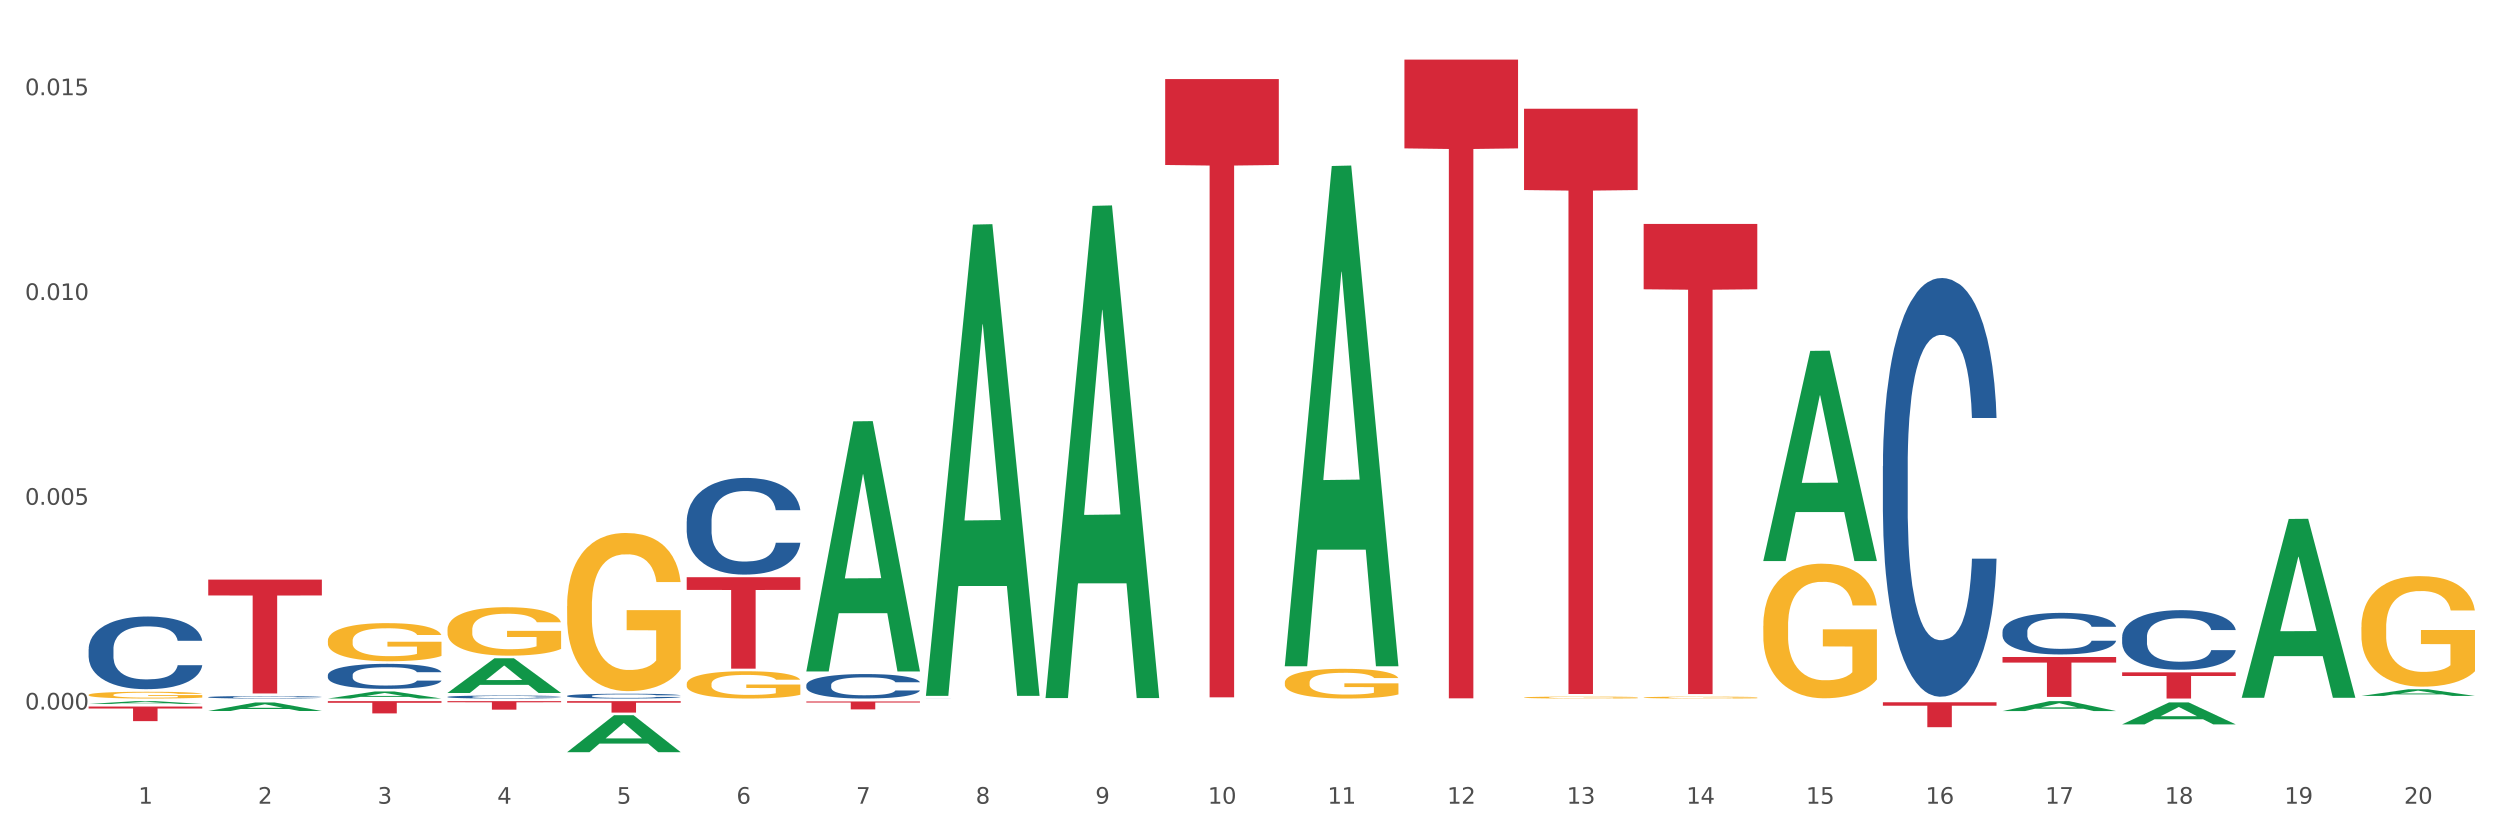
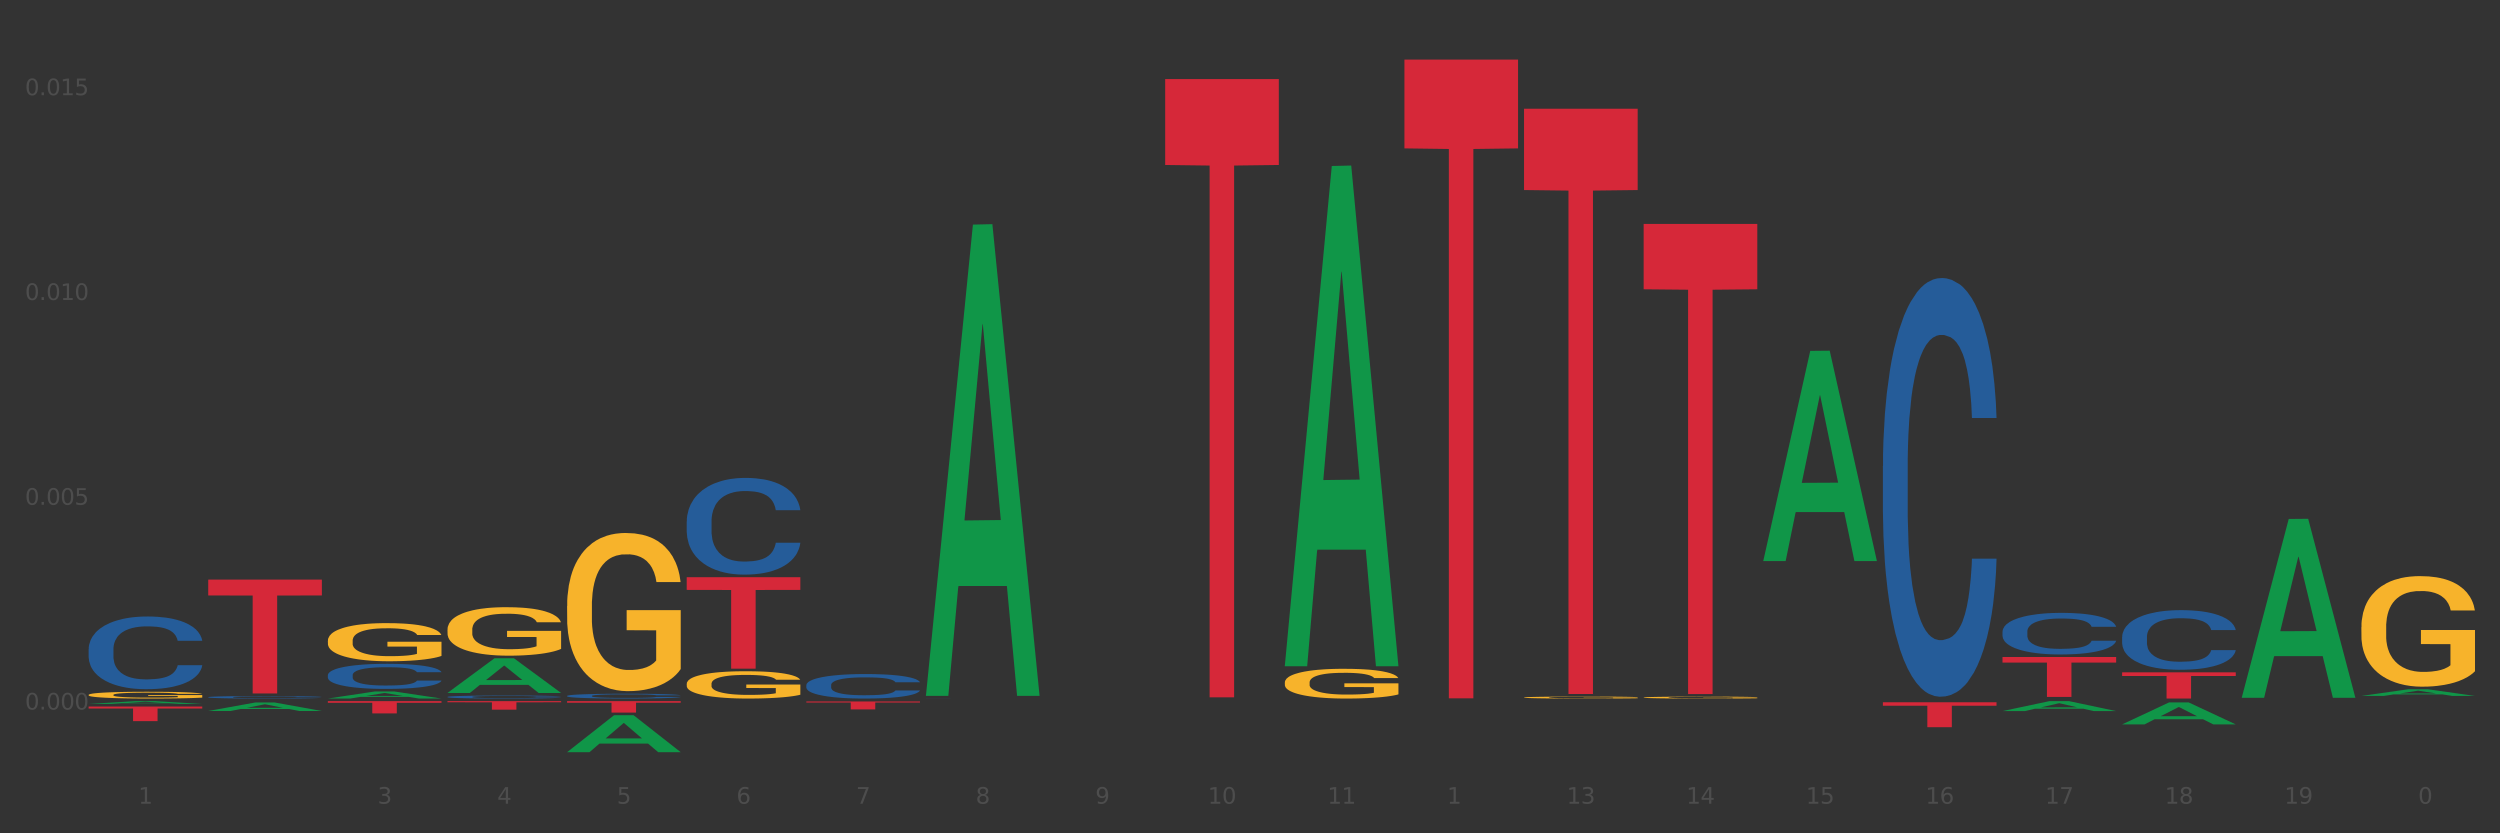
<svg xmlns="http://www.w3.org/2000/svg" xmlns:xlink="http://www.w3.org/1999/xlink" width="1080pt" height="360pt" viewBox="0 0 1080 360" version="1.1">
  <rect x="0" y="0" width="1080" height="360" fill="#333333" stroke="none" />
  <defs>
    <style type="text/css">*{stroke-linejoin: round; stroke-linecap: butt}</style>
  </defs>
  <g id="figure_1">
    <g id="patch_1">
-       <path d="M 0 360  L 1080 360  L 1080 0  L 0 0  z " style="fill: #ffffff; stroke: #ffffff; stroke-linejoin: miter" />
-     </g>
+       </g>
    <g id="axes_1">
      <g id="matplotlib.axis_1">
        <g id="xtick_1">
          <g id="text_1">
            <g style="fill: #4d4d4d" transform="translate(59.775 347.204) scale(0.096 -0.096)">
              <defs>
                <path id="DejaVuSans-31" d="M 794 531  L 1825 531  L 1825 4091  L 703 3866  L 703 4441  L 1819 4666  L 2450 4666  L 2450 531  L 3481 531  L 3481 0  L 794 0  L 794 531  z " transform="scale(0.016)" />
              </defs>
              <use xlink:href="#DejaVuSans-31" />
            </g>
          </g>
        </g>
        <g id="xtick_2">
          <g id="text_2">
            <g style="fill: #4d4d4d" transform="translate(111.45 347.204) scale(0.096 -0.096)">
              <defs>
-                 <path id="DejaVuSans-32" d="M 1228 531  L 3431 531  L 3431 0  L 469 0  L 469 531  Q 828 903 1448 1529  Q 2069 2156 2228 2338  Q 2531 2678 2651 2914  Q 2772 3150 2772 3378  Q 2772 3750 2511 3984  Q 2250 4219 1831 4219  Q 1534 4219 1204 4116  Q 875 4013 500 3803  L 500 4441  Q 881 4594 1212 4672  Q 1544 4750 1819 4750  Q 2544 4750 2975 4387  Q 3406 4025 3406 3419  Q 3406 3131 3298 2873  Q 3191 2616 2906 2266  Q 2828 2175 2409 1742  Q 1991 1309 1228 531  z " transform="scale(0.016)" />
-               </defs>
+                 </defs>
              <use xlink:href="#DejaVuSans-32" />
            </g>
          </g>
        </g>
        <g id="xtick_3">
          <g id="text_3">
            <g style="fill: #4d4d4d" transform="translate(163.125 347.204) scale(0.096 -0.096)">
              <defs>
                <path id="DejaVuSans-33" d="M 2597 2516  Q 3050 2419 3304 2112  Q 3559 1806 3559 1356  Q 3559 666 3084 287  Q 2609 -91 1734 -91  Q 1441 -91 1130 -33  Q 819 25 488 141  L 488 750  Q 750 597 1062 519  Q 1375 441 1716 441  Q 2309 441 2620 675  Q 2931 909 2931 1356  Q 2931 1769 2642 2001  Q 2353 2234 1838 2234  L 1294 2234  L 1294 2753  L 1863 2753  Q 2328 2753 2575 2939  Q 2822 3125 2822 3475  Q 2822 3834 2567 4026  Q 2313 4219 1838 4219  Q 1578 4219 1281 4162  Q 984 4106 628 3988  L 628 4550  Q 988 4650 1302 4700  Q 1616 4750 1894 4750  Q 2613 4750 3031 4423  Q 3450 4097 3450 3541  Q 3450 3153 3228 2886  Q 3006 2619 2597 2516  z " transform="scale(0.016)" />
              </defs>
              <use xlink:href="#DejaVuSans-33" />
            </g>
          </g>
        </g>
        <g id="xtick_4">
          <g id="text_4">
            <g style="fill: #4d4d4d" transform="translate(214.8 347.204) scale(0.096 -0.096)">
              <defs>
                <path id="DejaVuSans-34" d="M 2419 4116  L 825 1625  L 2419 1625  L 2419 4116  z M 2253 4666  L 3047 4666  L 3047 1625  L 3713 1625  L 3713 1100  L 3047 1100  L 3047 0  L 2419 0  L 2419 1100  L 313 1100  L 313 1709  L 2253 4666  z " transform="scale(0.016)" />
              </defs>
              <use xlink:href="#DejaVuSans-34" />
            </g>
          </g>
        </g>
        <g id="xtick_5">
          <g id="text_5">
            <g style="fill: #4d4d4d" transform="translate(266.475 347.204) scale(0.096 -0.096)">
              <defs>
                <path id="DejaVuSans-35" d="M 691 4666  L 3169 4666  L 3169 4134  L 1269 4134  L 1269 2991  Q 1406 3038 1543 3061  Q 1681 3084 1819 3084  Q 2600 3084 3056 2656  Q 3513 2228 3513 1497  Q 3513 744 3044 326  Q 2575 -91 1722 -91  Q 1428 -91 1123 -41  Q 819 9 494 109  L 494 744  Q 775 591 1075 516  Q 1375 441 1709 441  Q 2250 441 2565 725  Q 2881 1009 2881 1497  Q 2881 1984 2565 2268  Q 2250 2553 1709 2553  Q 1456 2553 1204 2497  Q 953 2441 691 2322  L 691 4666  z " transform="scale(0.016)" />
              </defs>
              <use xlink:href="#DejaVuSans-35" />
            </g>
          </g>
        </g>
        <g id="xtick_6">
          <g id="text_6">
            <g style="fill: #4d4d4d" transform="translate(318.15 347.204) scale(0.096 -0.096)">
              <defs>
                <path id="DejaVuSans-36" d="M 2113 2584  Q 1688 2584 1439 2293  Q 1191 2003 1191 1497  Q 1191 994 1439 701  Q 1688 409 2113 409  Q 2538 409 2786 701  Q 3034 994 3034 1497  Q 3034 2003 2786 2293  Q 2538 2584 2113 2584  z M 3366 4563  L 3366 3988  Q 3128 4100 2886 4159  Q 2644 4219 2406 4219  Q 1781 4219 1451 3797  Q 1122 3375 1075 2522  Q 1259 2794 1537 2939  Q 1816 3084 2150 3084  Q 2853 3084 3261 2657  Q 3669 2231 3669 1497  Q 3669 778 3244 343  Q 2819 -91 2113 -91  Q 1303 -91 875 529  Q 447 1150 447 2328  Q 447 3434 972 4092  Q 1497 4750 2381 4750  Q 2619 4750 2861 4703  Q 3103 4656 3366 4563  z " transform="scale(0.016)" />
              </defs>
              <use xlink:href="#DejaVuSans-36" />
            </g>
          </g>
        </g>
        <g id="xtick_7">
          <g id="text_7">
            <g style="fill: #4d4d4d" transform="translate(369.825 347.204) scale(0.096 -0.096)">
              <defs>
                <path id="DejaVuSans-37" d="M 525 4666  L 3525 4666  L 3525 4397  L 1831 0  L 1172 0  L 2766 4134  L 525 4134  L 525 4666  z " transform="scale(0.016)" />
              </defs>
              <use xlink:href="#DejaVuSans-37" />
            </g>
          </g>
        </g>
        <g id="xtick_8">
          <g id="text_8">
            <g style="fill: #4d4d4d" transform="translate(421.5 347.204) scale(0.096 -0.096)">
              <defs>
                <path id="DejaVuSans-38" d="M 2034 2216  Q 1584 2216 1326 1975  Q 1069 1734 1069 1313  Q 1069 891 1326 650  Q 1584 409 2034 409  Q 2484 409 2743 651  Q 3003 894 3003 1313  Q 3003 1734 2745 1975  Q 2488 2216 2034 2216  z M 1403 2484  Q 997 2584 770 2862  Q 544 3141 544 3541  Q 544 4100 942 4425  Q 1341 4750 2034 4750  Q 2731 4750 3128 4425  Q 3525 4100 3525 3541  Q 3525 3141 3298 2862  Q 3072 2584 2669 2484  Q 3125 2378 3379 2068  Q 3634 1759 3634 1313  Q 3634 634 3220 271  Q 2806 -91 2034 -91  Q 1263 -91 848 271  Q 434 634 434 1313  Q 434 1759 690 2068  Q 947 2378 1403 2484  z M 1172 3481  Q 1172 3119 1398 2916  Q 1625 2713 2034 2713  Q 2441 2713 2670 2916  Q 2900 3119 2900 3481  Q 2900 3844 2670 4047  Q 2441 4250 2034 4250  Q 1625 4250 1398 4047  Q 1172 3844 1172 3481  z " transform="scale(0.016)" />
              </defs>
              <use xlink:href="#DejaVuSans-38" />
            </g>
          </g>
        </g>
        <g id="xtick_9">
          <g id="text_9">
            <g style="fill: #4d4d4d" transform="translate(473.175 347.204) scale(0.096 -0.096)">
              <defs>
                <path id="DejaVuSans-39" d="M 703 97  L 703 672  Q 941 559 1184 500  Q 1428 441 1663 441  Q 2288 441 2617 861  Q 2947 1281 2994 2138  Q 2813 1869 2534 1725  Q 2256 1581 1919 1581  Q 1219 1581 811 2004  Q 403 2428 403 3163  Q 403 3881 828 4315  Q 1253 4750 1959 4750  Q 2769 4750 3195 4129  Q 3622 3509 3622 2328  Q 3622 1225 3098 567  Q 2575 -91 1691 -91  Q 1453 -91 1209 -44  Q 966 3 703 97  z M 1959 2075  Q 2384 2075 2632 2365  Q 2881 2656 2881 3163  Q 2881 3666 2632 3958  Q 2384 4250 1959 4250  Q 1534 4250 1286 3958  Q 1038 3666 1038 3163  Q 1038 2656 1286 2365  Q 1534 2075 1959 2075  z " transform="scale(0.016)" />
              </defs>
              <use xlink:href="#DejaVuSans-39" />
            </g>
          </g>
        </g>
        <g id="xtick_10">
          <g id="text_10">
            <g style="fill: #4d4d4d" transform="translate(521.796 347.204) scale(0.096 -0.096)">
              <defs>
                <path id="DejaVuSans-30" d="M 2034 4250  Q 1547 4250 1301 3770  Q 1056 3291 1056 2328  Q 1056 1369 1301 889  Q 1547 409 2034 409  Q 2525 409 2770 889  Q 3016 1369 3016 2328  Q 3016 3291 2770 3770  Q 2525 4250 2034 4250  z M 2034 4750  Q 2819 4750 3233 4129  Q 3647 3509 3647 2328  Q 3647 1150 3233 529  Q 2819 -91 2034 -91  Q 1250 -91 836 529  Q 422 1150 422 2328  Q 422 3509 836 4129  Q 1250 4750 2034 4750  z " transform="scale(0.016)" />
              </defs>
              <use xlink:href="#DejaVuSans-31" />
              <use xlink:href="#DejaVuSans-30" transform="translate(63.623 0)" />
            </g>
          </g>
        </g>
        <g id="xtick_11">
          <g id="text_11">
            <g style="fill: #4d4d4d" transform="translate(573.471 347.204) scale(0.096 -0.096)">
              <use xlink:href="#DejaVuSans-31" />
              <use xlink:href="#DejaVuSans-31" transform="translate(63.623 0)" />
            </g>
          </g>
        </g>
        <g id="xtick_12">
          <g id="text_12">
            <g style="fill: #4d4d4d" transform="translate(625.146 347.204) scale(0.096 -0.096)">
              <use xlink:href="#DejaVuSans-31" />
              <use xlink:href="#DejaVuSans-32" transform="translate(63.623 0)" />
            </g>
          </g>
        </g>
        <g id="xtick_13">
          <g id="text_13">
            <g style="fill: #4d4d4d" transform="translate(676.821 347.204) scale(0.096 -0.096)">
              <use xlink:href="#DejaVuSans-31" />
              <use xlink:href="#DejaVuSans-33" transform="translate(63.623 0)" />
            </g>
          </g>
        </g>
        <g id="xtick_14">
          <g id="text_14">
            <g style="fill: #4d4d4d" transform="translate(728.496 347.204) scale(0.096 -0.096)">
              <use xlink:href="#DejaVuSans-31" />
              <use xlink:href="#DejaVuSans-34" transform="translate(63.623 0)" />
            </g>
          </g>
        </g>
        <g id="xtick_15">
          <g id="text_15">
            <g style="fill: #4d4d4d" transform="translate(780.171 347.204) scale(0.096 -0.096)">
              <use xlink:href="#DejaVuSans-31" />
              <use xlink:href="#DejaVuSans-35" transform="translate(63.623 0)" />
            </g>
          </g>
        </g>
        <g id="xtick_16">
          <g id="text_16">
            <g style="fill: #4d4d4d" transform="translate(831.846 347.204) scale(0.096 -0.096)">
              <use xlink:href="#DejaVuSans-31" />
              <use xlink:href="#DejaVuSans-36" transform="translate(63.623 0)" />
            </g>
          </g>
        </g>
        <g id="xtick_17">
          <g id="text_17">
            <g style="fill: #4d4d4d" transform="translate(883.521 347.204) scale(0.096 -0.096)">
              <use xlink:href="#DejaVuSans-31" />
              <use xlink:href="#DejaVuSans-37" transform="translate(63.623 0)" />
            </g>
          </g>
        </g>
        <g id="xtick_18">
          <g id="text_18">
            <g style="fill: #4d4d4d" transform="translate(935.196 347.204) scale(0.096 -0.096)">
              <use xlink:href="#DejaVuSans-31" />
              <use xlink:href="#DejaVuSans-38" transform="translate(63.623 0)" />
            </g>
          </g>
        </g>
        <g id="xtick_19">
          <g id="text_19">
            <g style="fill: #4d4d4d" transform="translate(986.871 347.204) scale(0.096 -0.096)">
              <use xlink:href="#DejaVuSans-31" />
              <use xlink:href="#DejaVuSans-39" transform="translate(63.623 0)" />
            </g>
          </g>
        </g>
        <g id="xtick_20">
          <g id="text_20">
            <g style="fill: #4d4d4d" transform="translate(1038.546 347.204) scale(0.096 -0.096)">
              <use xlink:href="#DejaVuSans-32" />
              <use xlink:href="#DejaVuSans-30" transform="translate(63.623 0)" />
            </g>
          </g>
        </g>
        <g id="xtick_21" />
        <g id="xtick_22" />
        <g id="xtick_23" />
        <g id="xtick_24" />
        <g id="xtick_25" />
        <g id="xtick_26" />
        <g id="xtick_27" />
        <g id="xtick_28" />
        <g id="xtick_29" />
        <g id="xtick_30" />
        <g id="xtick_31" />
        <g id="xtick_32" />
        <g id="xtick_33" />
        <g id="xtick_34" />
        <g id="xtick_35" />
        <g id="xtick_36" />
        <g id="xtick_37" />
        <g id="xtick_38" />
        <g id="xtick_39" />
      </g>
      <g id="matplotlib.axis_2">
        <g id="ytick_1">
          <g id="text_21">
            <g style="fill: #4d4d4d" transform="translate(10.8 306.527) scale(0.096 -0.096)">
              <defs>
                <path id="DejaVuSans-2e" d="M 684 794  L 1344 794  L 1344 0  L 684 0  L 684 794  z " transform="scale(0.016)" />
              </defs>
              <use xlink:href="#DejaVuSans-30" />
              <use xlink:href="#DejaVuSans-2e" transform="translate(63.623 0)" />
              <use xlink:href="#DejaVuSans-30" transform="translate(95.41 0)" />
              <use xlink:href="#DejaVuSans-30" transform="translate(159.033 0)" />
              <use xlink:href="#DejaVuSans-30" transform="translate(222.656 0)" />
            </g>
          </g>
        </g>
        <g id="ytick_2">
          <g id="text_22">
            <g style="fill: #4d4d4d" transform="translate(10.8 218.06) scale(0.096 -0.096)">
              <use xlink:href="#DejaVuSans-30" />
              <use xlink:href="#DejaVuSans-2e" transform="translate(63.623 0)" />
              <use xlink:href="#DejaVuSans-30" transform="translate(95.41 0)" />
              <use xlink:href="#DejaVuSans-30" transform="translate(159.033 0)" />
              <use xlink:href="#DejaVuSans-35" transform="translate(222.656 0)" />
            </g>
          </g>
        </g>
        <g id="ytick_3">
          <g id="text_23">
            <g style="fill: #4d4d4d" transform="translate(10.8 129.593) scale(0.096 -0.096)">
              <use xlink:href="#DejaVuSans-30" />
              <use xlink:href="#DejaVuSans-2e" transform="translate(63.623 0)" />
              <use xlink:href="#DejaVuSans-30" transform="translate(95.41 0)" />
              <use xlink:href="#DejaVuSans-31" transform="translate(159.033 0)" />
              <use xlink:href="#DejaVuSans-30" transform="translate(222.656 0)" />
            </g>
          </g>
        </g>
        <g id="ytick_4">
          <g id="text_24">
            <g style="fill: #4d4d4d" transform="translate(10.8 41.126) scale(0.096 -0.096)">
              <use xlink:href="#DejaVuSans-30" />
              <use xlink:href="#DejaVuSans-2e" transform="translate(63.623 0)" />
              <use xlink:href="#DejaVuSans-30" transform="translate(95.41 0)" />
              <use xlink:href="#DejaVuSans-31" transform="translate(159.033 0)" />
              <use xlink:href="#DejaVuSans-35" transform="translate(222.656 0)" />
            </g>
          </g>
        </g>
        <g id="ytick_5" />
        <g id="ytick_6" />
        <g id="ytick_7" />
      </g>
      <g id="PolyCollection_1">
        <path d="M 503.358 34.149  L 552.45 34.149  L 552.45 71.267  L 533.139 71.518  L 533.139 301.249  L 522.553 301.249  L 522.553 71.518  L 503.358 71.267  L 503.358 34.4  L 503.358 34.149  z " clip-path="url(#p6189a304e0)" style="fill: #d62839" />
        <path d="M 348.333 303.022  L 397.425 303.022  L 397.425 303.499  L 378.114 303.502  L 378.114 306.455  L 367.528 306.455  L 367.528 303.502  L 348.333 303.499  L 348.333 303.025  L 348.333 303.022  z " clip-path="url(#p6189a304e0)" style="fill: #d62839" />
        <path d="M 193.308 299.335  L 193.359 299.321  L 213.603 284.376  L 222.004 284.362  L 242.399 299.363  L 232.682 299.363  L 228.279 295.87  L 207.378 295.87  L 207.226 295.926  L 202.975 299.363  L 193.308 299.363  L 193.308 299.335  L 210.009 293.785  L 225.648 293.771  L 217.904 287.559  L 217.803 287.531  L 217.702 287.573  L 209.959 293.771  L 210.009 293.785  L 193.308 299.335  z " clip-path="url(#p6189a304e0)" style="fill: #109648" />
        <path d="M 141.633 301.766  L 141.684 301.763  L 161.928 298.715  L 170.329 298.712  L 190.724 301.772  L 181.007 301.772  L 176.604 301.059  L 155.703 301.059  L 155.551 301.071  L 151.3 301.772  L 141.633 301.772  L 141.633 301.766  L 158.334 300.634  L 173.973 300.631  L 166.229 299.364  L 166.128 299.358  L 166.027 299.367  L 158.284 300.631  L 158.334 300.634  L 141.633 301.766  z " clip-path="url(#p6189a304e0)" style="fill: #109648" />
        <path d="M 296.658 249.343  L 345.749 249.343  L 345.749 254.836  L 326.439 254.873  L 326.439 288.868  L 315.853 288.868  L 315.853 254.873  L 296.658 254.836  L 296.658 249.381  L 296.658 249.343  z " clip-path="url(#p6189a304e0)" style="fill: #d62839" />
        <path d="M 244.983 302.88  L 294.074 302.88  L 294.074 303.57  L 274.764 303.575  L 274.764 307.845  L 264.178 307.845  L 264.178 303.575  L 244.983 303.57  L 244.983 302.885  L 244.983 302.88  z " clip-path="url(#p6189a304e0)" style="fill: #d62839" />
        <path d="M 916.759 290.451  L 965.85 290.451  L 965.85 292.024  L 946.539 292.035  L 946.539 301.772  L 935.953 301.772  L 935.953 292.035  L 916.759 292.024  L 916.759 290.461  L 916.759 290.451  z " clip-path="url(#p6189a304e0)" style="fill: #d62839" />
        <path d="M 865.084 283.835  L 914.175 283.835  L 914.175 286.23  L 894.864 286.246  L 894.864 301.072  L 884.278 301.072  L 884.278 286.246  L 865.084 286.23  L 865.084 283.851  L 865.084 283.835  z " clip-path="url(#p6189a304e0)" style="fill: #d62839" />
        <path d="M 813.409 303.371  L 862.5 303.371  L 862.5 304.87  L 843.189 304.88  L 843.189 314.159  L 832.603 314.159  L 832.603 304.88  L 813.409 304.87  L 813.409 303.381  L 813.409 303.371  z " clip-path="url(#p6189a304e0)" style="fill: #d62839" />
        <path d="M 710.058 96.749  L 759.15 96.749  L 759.15 124.972  L 739.839 125.162  L 739.839 299.837  L 729.253 299.837  L 729.253 125.162  L 710.058 124.972  L 710.058 96.94  L 710.058 96.749  z " clip-path="url(#p6189a304e0)" style="fill: #d62839" />
        <path d="M 916.759 275.155  L 916.817 275.131  L 916.817 274.473  L 916.991 273.578  L 917.629 271.932  L 918.441 270.685  L 919.834 269.226  L 920.588 268.614  L 921.575 267.932  L 923.606 266.826  L 925.927 265.885  L 927.552 265.367  L 928.77 265.038  L 931.498 264.45  L 933.064 264.191  L 934.689 263.979  L 936.082 263.838  L 938.403 263.673  L 940.26 263.603  L 942.407 263.579  L 944.206 263.603  L 946.585 263.697  L 950.066 263.979  L 951.401 264.144  L 953.2 264.426  L 955.057 264.802  L 956.566 265.179  L 958.306 265.72  L 960.105 266.426  L 961.846 267.32  L 963.065 268.143  L 964.051 269.014  L 964.921 270.073  L 965.56 271.226  L 965.85 272.19  L 955.231 272.19  L 954.941 271.32  L 954.36 270.379  L 953.78 269.743  L 953.142 269.226  L 952.155 268.638  L 951.285 268.261  L 949.834 267.814  L 948.5 267.532  L 947.397 267.367  L 946.063 267.226  L 943.219 267.085  L 941.188 267.085  L 939.912 267.132  L 938.345 267.249  L 937.01 267.414  L 935.444 267.696  L 934.225 268.002  L 933.006 268.402  L 932.31 268.685  L 931.266 269.202  L 930.569 269.626  L 929.641 270.355  L 929.119 270.873  L 928.19 272.214  L 927.784 273.202  L 927.61 273.884  L 927.494 274.637  L 927.494 278.308  L 927.842 279.955  L 928.132 280.66  L 928.596 281.46  L 929.467 282.496  L 930.743 283.507  L 932.078 284.237  L 933.18 284.684  L 934.225 285.013  L 935.269 285.272  L 936.546 285.507  L 937.591 285.648  L 939.157 285.79  L 941.014 285.86  L 942.465 285.86  L 945.424 285.743  L 946.759 285.625  L 948.035 285.46  L 949.428 285.201  L 950.531 284.919  L 951.169 284.707  L 952.213 284.26  L 953.026 283.79  L 953.722 283.249  L 954.186 282.778  L 954.709 282.072  L 955.115 281.272  L 955.231 280.849  L 965.85 280.849  L 965.618 281.696  L 965.212 282.519  L 964.399 283.625  L 963.761 284.26  L 962.774 285.037  L 961.73 285.696  L 960.279 286.425  L 958.945 286.966  L 957.552 287.437  L 956.043 287.86  L 953.316 288.448  L 952.33 288.613  L 950.241 288.895  L 948.616 289.06  L 946.237 289.225  L 943.799 289.319  L 941.246 289.342  L 938.983 289.295  L 936.488 289.154  L 934.921 289.013  L 933.18 288.801  L 931.149 288.472  L 929.235 288.072  L 927.436 287.601  L 925.753 287.06  L 924.186 286.448  L 922.155 285.437  L 920.646 284.449  L 919.544 283.531  L 918.79 282.754  L 918.035 281.766  L 917.629 281.084  L 916.991 279.437  L 916.759 277.908  L 916.759 275.155  z " clip-path="url(#p6189a304e0)" style="fill: #255c99" />
        <path d="M 1020.109 301.764  L 1020.167 301.764  L 1020.167 301.764  L 1020.341 301.763  L 1020.979 301.762  L 1021.792 301.762  L 1023.184 301.761  L 1023.939 301.76  L 1024.925 301.76  L 1026.956 301.759  L 1029.277 301.759  L 1030.902 301.759  L 1032.12 301.758  L 1034.848 301.758  L 1036.414 301.758  L 1038.039 301.758  L 1039.432 301.758  L 1041.753 301.758  L 1043.61 301.758  L 1045.757 301.758  L 1047.556 301.758  L 1049.935 301.758  L 1053.417 301.758  L 1054.751 301.758  L 1056.55 301.758  L 1058.407 301.758  L 1059.916 301.759  L 1061.656 301.759  L 1063.455 301.759  L 1065.196 301.76  L 1066.415 301.76  L 1067.401 301.761  L 1068.272 301.761  L 1068.91 301.762  L 1069.2 301.762  L 1058.581 301.762  L 1058.291 301.762  L 1057.711 301.761  L 1057.13 301.761  L 1056.492 301.761  L 1055.506 301.76  L 1054.635 301.76  L 1053.184 301.76  L 1051.85 301.76  L 1050.747 301.76  L 1049.413 301.76  L 1046.569 301.76  L 1044.538 301.76  L 1043.262 301.76  L 1041.695 301.76  L 1040.36 301.76  L 1038.794 301.76  L 1037.575 301.76  L 1036.356 301.76  L 1035.66 301.76  L 1034.616 301.761  L 1033.919 301.761  L 1032.991 301.761  L 1032.469 301.762  L 1031.54 301.762  L 1031.134 301.763  L 1030.96 301.763  L 1030.844 301.764  L 1030.844 301.766  L 1031.192 301.767  L 1031.482 301.767  L 1031.946 301.767  L 1032.817 301.768  L 1034.093 301.769  L 1035.428 301.769  L 1036.531 301.769  L 1037.575 301.769  L 1038.619 301.769  L 1039.896 301.77  L 1040.941 301.77  L 1042.507 301.77  L 1044.364 301.77  L 1045.815 301.77  L 1048.774 301.77  L 1050.109 301.77  L 1051.386 301.77  L 1052.778 301.769  L 1053.881 301.769  L 1054.519 301.769  L 1055.564 301.769  L 1056.376 301.769  L 1057.072 301.768  L 1057.536 301.768  L 1058.059 301.768  L 1058.465 301.767  L 1058.581 301.767  L 1069.2 301.767  L 1068.968 301.768  L 1068.562 301.768  L 1067.749 301.769  L 1067.111 301.769  L 1066.125 301.769  L 1065.08 301.77  L 1063.629 301.77  L 1062.295 301.77  L 1060.902 301.771  L 1059.393 301.771  L 1056.666 301.771  L 1055.68 301.771  L 1053.591 301.771  L 1051.966 301.772  L 1049.587 301.772  L 1047.15 301.772  L 1044.596 301.772  L 1042.333 301.772  L 1039.838 301.772  L 1038.271 301.771  L 1036.531 301.771  L 1034.5 301.771  L 1032.585 301.771  L 1030.786 301.771  L 1029.103 301.77  L 1027.536 301.77  L 1025.505 301.77  L 1023.997 301.769  L 1022.894 301.769  L 1022.14 301.768  L 1021.385 301.768  L 1020.979 301.767  L 1020.341 301.766  L 1020.109 301.765  L 1020.109 301.764  z " clip-path="url(#p6189a304e0)" style="fill: #255c99" />
        <path d="M 89.958 301.171  L 90.016 301.17  L 90.016 301.142  L 90.19 301.104  L 90.828 301.034  L 91.641 300.982  L 93.033 300.92  L 93.788 300.894  L 94.774 300.865  L 96.805 300.818  L 99.126 300.778  L 100.751 300.756  L 101.97 300.742  L 104.697 300.717  L 106.264 300.707  L 107.889 300.698  L 109.281 300.692  L 111.602 300.685  L 113.459 300.682  L 115.606 300.681  L 117.405 300.682  L 119.784 300.686  L 123.266 300.698  L 124.6 300.705  L 126.399 300.716  L 128.256 300.732  L 129.765 300.748  L 131.506 300.771  L 133.305 300.801  L 135.045 300.839  L 136.264 300.874  L 137.25 300.911  L 138.121 300.956  L 138.759 301.004  L 139.049 301.045  L 128.43 301.045  L 128.14 301.008  L 127.56 300.969  L 126.98 300.942  L 126.341 300.92  L 125.355 300.895  L 124.484 300.879  L 123.034 300.86  L 121.699 300.848  L 120.597 300.841  L 119.262 300.835  L 116.419 300.829  L 114.388 300.829  L 113.111 300.831  L 111.544 300.836  L 110.21 300.843  L 108.643 300.855  L 107.424 300.868  L 106.206 300.885  L 105.509 300.897  L 104.465 300.919  L 103.769 300.937  L 102.84 300.968  L 102.318 300.99  L 101.389 301.046  L 100.983 301.088  L 100.809 301.117  L 100.693 301.149  L 100.693 301.304  L 101.041 301.374  L 101.331 301.404  L 101.796 301.438  L 102.666 301.482  L 103.943 301.525  L 105.277 301.555  L 106.38 301.574  L 107.424 301.588  L 108.469 301.599  L 109.745 301.609  L 110.79 301.615  L 112.357 301.621  L 114.214 301.624  L 115.664 301.624  L 118.624 301.619  L 119.958 301.614  L 121.235 301.607  L 122.628 301.596  L 123.73 301.584  L 124.368 301.575  L 125.413 301.556  L 126.225 301.537  L 126.922 301.514  L 127.386 301.494  L 127.908 301.464  L 128.314 301.43  L 128.43 301.412  L 139.049 301.412  L 138.817 301.448  L 138.411 301.483  L 137.599 301.53  L 136.96 301.556  L 135.974 301.589  L 134.929 301.617  L 133.479 301.648  L 132.144 301.671  L 130.751 301.691  L 129.243 301.709  L 126.515 301.734  L 125.529 301.741  L 123.44 301.753  L 121.815 301.76  L 119.436 301.767  L 116.999 301.771  L 114.446 301.772  L 112.183 301.77  L 109.687 301.764  L 108.121 301.758  L 106.38 301.749  L 104.349 301.735  L 102.434 301.718  L 100.635 301.698  L 98.952 301.675  L 97.386 301.649  L 95.355 301.606  L 93.846 301.564  L 92.743 301.526  L 91.989 301.493  L 91.235 301.451  L 90.828 301.422  L 90.19 301.352  L 89.958 301.287  L 89.958 301.171  z " clip-path="url(#p6189a304e0)" style="fill: #255c99" />
        <path d="M 38.283 280.437  L 38.341 280.408  L 38.341 279.605  L 38.515 278.515  L 39.153 276.507  L 39.966 274.987  L 41.358 273.208  L 42.113 272.463  L 43.099 271.631  L 45.13 270.283  L 47.451 269.135  L 49.076 268.504  L 50.295 268.103  L 53.022 267.386  L 54.589 267.07  L 56.214 266.812  L 57.606 266.64  L 59.927 266.439  L 61.784 266.353  L 63.931 266.324  L 65.73 266.353  L 68.109 266.468  L 71.591 266.812  L 72.925 267.013  L 74.724 267.357  L 76.581 267.816  L 78.09 268.275  L 79.831 268.935  L 81.63 269.795  L 83.37 270.885  L 84.589 271.889  L 85.575 272.95  L 86.446 274.241  L 87.084 275.646  L 87.374 276.822  L 76.755 276.822  L 76.465 275.761  L 75.885 274.614  L 75.305 273.839  L 74.666 273.208  L 73.68 272.491  L 72.809 272.032  L 71.359 271.487  L 70.024 271.143  L 68.922 270.942  L 67.587 270.77  L 64.744 270.598  L 62.713 270.598  L 61.436 270.656  L 59.869 270.799  L 58.535 271  L 56.968 271.344  L 55.749 271.717  L 54.531 272.204  L 53.834 272.549  L 52.79 273.18  L 52.094 273.696  L 51.165 274.585  L 50.643 275.216  L 49.714 276.851  L 49.308 278.056  L 49.134 278.888  L 49.018 279.805  L 49.018 284.28  L 49.366 286.288  L 49.656 287.148  L 50.121 288.124  L 50.991 289.386  L 52.268 290.619  L 53.602 291.508  L 54.705 292.053  L 55.749 292.455  L 56.794 292.77  L 58.07 293.057  L 59.115 293.229  L 60.682 293.401  L 62.539 293.487  L 63.989 293.487  L 66.949 293.344  L 68.283 293.2  L 69.56 293  L 70.952 292.684  L 72.055 292.34  L 72.693 292.082  L 73.738 291.537  L 74.55 290.963  L 75.247 290.303  L 75.711 289.73  L 76.233 288.869  L 76.639 287.894  L 76.755 287.378  L 87.374 287.378  L 87.142 288.41  L 86.736 289.414  L 85.924 290.762  L 85.285 291.537  L 84.299 292.483  L 83.254 293.286  L 81.804 294.176  L 80.469 294.835  L 79.076 295.409  L 77.568 295.925  L 74.84 296.642  L 73.854 296.843  L 71.765 297.187  L 70.14 297.388  L 67.761 297.589  L 65.324 297.704  L 62.771 297.732  L 60.508 297.675  L 58.012 297.503  L 56.446 297.331  L 54.705 297.073  L 52.674 296.671  L 50.759 296.183  L 48.96 295.61  L 47.277 294.95  L 45.711 294.204  L 43.68 292.971  L 42.171 291.766  L 41.068 290.648  L 40.314 289.701  L 39.56 288.496  L 39.153 287.665  L 38.515 285.657  L 38.283 283.792  L 38.283 280.437  z " clip-path="url(#p6189a304e0)" style="fill: #255c99" />
        <path d="M 193.308 302.88  L 242.399 302.88  L 242.399 303.393  L 223.089 303.396  L 223.089 306.568  L 212.503 306.568  L 212.503 303.396  L 193.308 303.393  L 193.308 302.884  L 193.308 302.88  z " clip-path="url(#p6189a304e0)" style="fill: #d62839" />
        <path d="M 141.633 302.88  L 190.724 302.88  L 190.724 303.619  L 171.414 303.624  L 171.414 308.198  L 160.828 308.198  L 160.828 303.624  L 141.633 303.619  L 141.633 302.885  L 141.633 302.88  z " clip-path="url(#p6189a304e0)" style="fill: #d62839" />
        <path d="M 968.434 301.302  L 968.484 301.229  L 988.728 224.188  L 997.129 224.115  L 1017.525 301.447  L 1007.808 301.447  L 1003.405 283.439  L 982.503 283.439  L 982.351 283.729  L 978.1 301.447  L 968.434 301.447  L 968.434 301.302  L 985.135 272.692  L 1000.773 272.62  L 993.03 240.598  L 992.929 240.453  L 992.827 240.671  L 985.084 272.62  L 985.135 272.692  L 968.434 301.302  z " clip-path="url(#p6189a304e0)" style="fill: #109648" />
        <path d="M 1020.109 300.644  L 1020.159 300.641  L 1040.403 297.757  L 1048.804 297.755  L 1069.2 300.649  L 1059.483 300.649  L 1055.08 299.975  L 1034.178 299.975  L 1034.026 299.986  L 1029.775 300.649  L 1020.109 300.649  L 1020.109 300.644  L 1036.81 299.573  L 1052.448 299.57  L 1044.705 298.372  L 1044.604 298.366  L 1044.503 298.374  L 1036.759 299.57  L 1036.81 299.573  L 1020.109 300.644  z " clip-path="url(#p6189a304e0)" style="fill: #109648" />
        <path d="M 141.633 291.64  L 141.691 291.63  L 141.691 291.353  L 141.865 290.977  L 142.503 290.285  L 143.316 289.761  L 144.709 289.147  L 145.463 288.89  L 146.449 288.603  L 148.48 288.139  L 150.801 287.743  L 152.426 287.525  L 153.645 287.387  L 156.372 287.14  L 157.939 287.031  L 159.564 286.942  L 160.956 286.883  L 163.277 286.813  L 165.134 286.784  L 167.281 286.774  L 169.08 286.784  L 171.459 286.823  L 174.941 286.942  L 176.276 287.011  L 178.074 287.13  L 179.931 287.288  L 181.44 287.446  L 183.181 287.674  L 184.98 287.971  L 186.72 288.346  L 187.939 288.692  L 188.926 289.058  L 189.796 289.503  L 190.434 289.988  L 190.724 290.394  L 180.105 290.394  L 179.815 290.028  L 179.235 289.632  L 178.655 289.365  L 178.016 289.147  L 177.03 288.9  L 176.159 288.742  L 174.709 288.554  L 173.374 288.435  L 172.272 288.366  L 170.937 288.307  L 168.094 288.247  L 166.063 288.247  L 164.786 288.267  L 163.219 288.317  L 161.885 288.386  L 160.318 288.505  L 159.099 288.633  L 157.881 288.801  L 157.184 288.92  L 156.14 289.138  L 155.444 289.316  L 154.515 289.622  L 153.993 289.84  L 153.064 290.403  L 152.658 290.819  L 152.484 291.106  L 152.368 291.422  L 152.368 292.965  L 152.716 293.657  L 153.006 293.954  L 153.471 294.29  L 154.341 294.725  L 155.618 295.151  L 156.952 295.457  L 158.055 295.645  L 159.099 295.784  L 160.144 295.892  L 161.42 295.991  L 162.465 296.051  L 164.032 296.11  L 165.889 296.14  L 167.339 296.14  L 170.299 296.09  L 171.633 296.041  L 172.91 295.972  L 174.303 295.863  L 175.405 295.744  L 176.043 295.655  L 177.088 295.467  L 177.9 295.269  L 178.597 295.042  L 179.061 294.844  L 179.583 294.547  L 179.989 294.211  L 180.105 294.033  L 190.724 294.033  L 190.492 294.389  L 190.086 294.735  L 189.274 295.2  L 188.635 295.467  L 187.649 295.793  L 186.604 296.07  L 185.154 296.377  L 183.819 296.604  L 182.426 296.802  L 180.918 296.98  L 178.19 297.228  L 177.204 297.297  L 175.115 297.415  L 173.49 297.485  L 171.111 297.554  L 168.674 297.593  L 166.121 297.603  L 163.858 297.584  L 161.362 297.524  L 159.796 297.465  L 158.055 297.376  L 156.024 297.237  L 154.109 297.069  L 152.31 296.871  L 150.627 296.644  L 149.061 296.387  L 147.03 295.962  L 145.521 295.546  L 144.418 295.161  L 143.664 294.834  L 142.91 294.419  L 142.503 294.132  L 141.865 293.44  L 141.633 292.797  L 141.633 291.64  z " clip-path="url(#p6189a304e0)" style="fill: #255c99" />
        <path d="M 193.308 301.056  L 193.366 301.055  L 193.366 301.021  L 193.54 300.976  L 194.179 300.893  L 194.991 300.83  L 196.384 300.757  L 197.138 300.726  L 198.124 300.691  L 200.155 300.636  L 202.476 300.588  L 204.101 300.562  L 205.32 300.545  L 208.047 300.516  L 209.614 300.503  L 211.239 300.492  L 212.631 300.485  L 214.952 300.476  L 216.809 300.473  L 218.956 300.472  L 220.755 300.473  L 223.134 300.478  L 226.616 300.492  L 227.951 300.5  L 229.749 300.514  L 231.606 300.533  L 233.115 300.552  L 234.856 300.58  L 236.655 300.615  L 238.395 300.66  L 239.614 300.702  L 240.601 300.746  L 241.471 300.799  L 242.109 300.858  L 242.399 300.906  L 231.78 300.906  L 231.49 300.862  L 230.91 300.815  L 230.33 300.783  L 229.691 300.757  L 228.705 300.727  L 227.834 300.708  L 226.384 300.685  L 225.049 300.671  L 223.947 300.663  L 222.612 300.656  L 219.769 300.649  L 217.738 300.649  L 216.461 300.651  L 214.894 300.657  L 213.56 300.665  L 211.993 300.679  L 210.774 300.695  L 209.556 300.715  L 208.859 300.729  L 207.815 300.755  L 207.119 300.777  L 206.19 300.814  L 205.668 300.84  L 204.74 300.907  L 204.333 300.957  L 204.159 300.992  L 204.043 301.03  L 204.043 301.215  L 204.391 301.298  L 204.682 301.334  L 205.146 301.374  L 206.016 301.426  L 207.293 301.477  L 208.627 301.514  L 209.73 301.537  L 210.774 301.553  L 211.819 301.566  L 213.095 301.578  L 214.14 301.585  L 215.707 301.592  L 217.564 301.596  L 219.014 301.596  L 221.974 301.59  L 223.308 301.584  L 224.585 301.576  L 225.978 301.563  L 227.08 301.548  L 227.718 301.538  L 228.763 301.515  L 229.575 301.491  L 230.272 301.464  L 230.736 301.44  L 231.258 301.405  L 231.664 301.364  L 231.78 301.343  L 242.399 301.343  L 242.167 301.386  L 241.761 301.427  L 240.949 301.483  L 240.31 301.515  L 239.324 301.554  L 238.279 301.588  L 236.829 301.624  L 235.494 301.652  L 234.101 301.676  L 232.593 301.697  L 229.865 301.727  L 228.879 301.735  L 226.79 301.749  L 225.165 301.757  L 222.786 301.766  L 220.349 301.77  L 217.796 301.772  L 215.533 301.769  L 213.037 301.762  L 211.471 301.755  L 209.73 301.744  L 207.699 301.728  L 205.784 301.708  L 203.985 301.684  L 202.302 301.657  L 200.736 301.626  L 198.705 301.575  L 197.196 301.525  L 196.093 301.478  L 195.339 301.439  L 194.585 301.389  L 194.179 301.355  L 193.54 301.272  L 193.308 301.195  L 193.308 301.056  z " clip-path="url(#p6189a304e0)" style="fill: #255c99" />
        <path d="M 244.983 300.624  L 245.041 300.622  L 245.041 300.569  L 245.215 300.497  L 245.854 300.364  L 246.666 300.263  L 248.059 300.145  L 248.813 300.095  L 249.799 300.04  L 251.83 299.951  L 254.151 299.875  L 255.776 299.833  L 256.995 299.806  L 259.722 299.759  L 261.289 299.738  L 262.914 299.72  L 264.306 299.709  L 266.627 299.696  L 268.484 299.69  L 270.631 299.688  L 272.43 299.69  L 274.809 299.698  L 278.291 299.72  L 279.626 299.734  L 281.424 299.757  L 283.281 299.787  L 284.79 299.818  L 286.531 299.861  L 288.33 299.918  L 290.071 299.991  L 291.289 300.057  L 292.276 300.128  L 293.146 300.213  L 293.784 300.307  L 294.074 300.385  L 283.455 300.385  L 283.165 300.314  L 282.585 300.238  L 282.005 300.187  L 281.366 300.145  L 280.38 300.097  L 279.51 300.067  L 278.059 300.031  L 276.724 300.008  L 275.622 299.994  L 274.287 299.983  L 271.444 299.972  L 269.413 299.972  L 268.136 299.975  L 266.569 299.985  L 265.235 299.998  L 263.668 300.021  L 262.449 300.046  L 261.231 300.078  L 260.535 300.101  L 259.49 300.143  L 258.794 300.177  L 257.865 300.236  L 257.343 300.278  L 256.415 300.386  L 256.008 300.466  L 255.834 300.522  L 255.718 300.582  L 255.718 300.879  L 256.066 301.012  L 256.357 301.07  L 256.821 301.134  L 257.691 301.218  L 258.968 301.3  L 260.302 301.359  L 261.405 301.395  L 262.449 301.422  L 263.494 301.442  L 264.771 301.462  L 265.815 301.473  L 267.382 301.484  L 269.239 301.49  L 270.689 301.49  L 273.649 301.481  L 274.983 301.471  L 276.26 301.458  L 277.653 301.437  L 278.755 301.414  L 279.393 301.397  L 280.438 301.361  L 281.25 301.323  L 281.947 301.279  L 282.411 301.241  L 282.933 301.184  L 283.339 301.119  L 283.455 301.085  L 294.074 301.085  L 293.842 301.153  L 293.436 301.22  L 292.624 301.309  L 291.985 301.361  L 290.999 301.423  L 289.954 301.477  L 288.504 301.536  L 287.169 301.579  L 285.776 301.618  L 284.268 301.652  L 281.54 301.699  L 280.554 301.713  L 278.465 301.736  L 276.84 301.749  L 274.461 301.762  L 272.024 301.77  L 269.471 301.772  L 267.208 301.768  L 264.713 301.756  L 263.146 301.745  L 261.405 301.728  L 259.374 301.701  L 257.459 301.669  L 255.66 301.631  L 253.977 301.587  L 252.411 301.538  L 250.38 301.456  L 248.871 301.376  L 247.768 301.302  L 247.014 301.239  L 246.26 301.159  L 245.854 301.104  L 245.215 300.971  L 244.983 300.847  L 244.983 300.624  z " clip-path="url(#p6189a304e0)" style="fill: #255c99" />
        <path d="M 296.658 225.226  L 296.716 225.188  L 296.716 224.12  L 296.89 222.67  L 297.529 219.999  L 298.341 217.977  L 299.734 215.611  L 300.488 214.619  L 301.474 213.512  L 303.505 211.719  L 305.827 210.193  L 307.451 209.353  L 308.67 208.819  L 311.397 207.865  L 312.964 207.445  L 314.589 207.102  L 315.981 206.873  L 318.302 206.606  L 320.159 206.491  L 322.306 206.453  L 324.105 206.491  L 326.484 206.644  L 329.966 207.102  L 331.301 207.369  L 333.099 207.827  L 334.956 208.437  L 336.465 209.048  L 338.206 209.925  L 340.005 211.07  L 341.746 212.52  L 342.964 213.856  L 343.951 215.267  L 344.821 216.984  L 345.459 218.854  L 345.749 220.419  L 335.13 220.419  L 334.84 219.007  L 334.26 217.48  L 333.68 216.45  L 333.041 215.611  L 332.055 214.657  L 331.185 214.046  L 329.734 213.321  L 328.399 212.863  L 327.297 212.596  L 325.962 212.367  L 323.119 212.139  L 321.088 212.139  L 319.811 212.215  L 318.244 212.406  L 316.91 212.673  L 315.343 213.131  L 314.124 213.627  L 312.906 214.275  L 312.21 214.733  L 311.165 215.573  L 310.469 216.259  L 309.54 217.442  L 309.018 218.282  L 308.09 220.457  L 307.683 222.059  L 307.509 223.166  L 307.393 224.387  L 307.393 230.339  L 307.741 233.01  L 308.032 234.155  L 308.496 235.452  L 309.366 237.131  L 310.643 238.772  L 311.977 239.955  L 313.08 240.68  L 314.124 241.214  L 315.169 241.634  L 316.446 242.015  L 317.49 242.244  L 319.057 242.473  L 320.914 242.588  L 322.364 242.588  L 325.324 242.397  L 326.658 242.206  L 327.935 241.939  L 329.328 241.519  L 330.43 241.061  L 331.069 240.718  L 332.113 239.993  L 332.925 239.23  L 333.622 238.352  L 334.086 237.589  L 334.608 236.444  L 335.014 235.147  L 335.13 234.46  L 345.749 234.46  L 345.517 235.834  L 345.111 237.169  L 344.299 238.963  L 343.66 239.993  L 342.674 241.252  L 341.63 242.321  L 340.179 243.503  L 338.844 244.381  L 337.452 245.144  L 335.943 245.831  L 333.216 246.785  L 332.229 247.052  L 330.14 247.51  L 328.515 247.777  L 326.136 248.044  L 323.699 248.197  L 321.146 248.235  L 318.883 248.159  L 316.388 247.93  L 314.821 247.701  L 313.08 247.357  L 311.049 246.823  L 309.134 246.174  L 307.335 245.411  L 305.652 244.534  L 304.086 243.542  L 302.055 241.901  L 300.546 240.298  L 299.444 238.81  L 298.689 237.551  L 297.935 235.948  L 297.529 234.842  L 296.89 232.171  L 296.658 229.691  L 296.658 225.226  z " clip-path="url(#p6189a304e0)" style="fill: #255c99" />
        <path d="M 193.308 271.986  L 193.366 271.967  L 193.366 271.278  L 193.482 270.685  L 194.062 269.251  L 194.931 268.065  L 195.569 267.433  L 196.206 266.917  L 196.96 266.4  L 197.887 265.865  L 199.568 265.081  L 200.611 264.679  L 201.886 264.258  L 204.204 263.646  L 205.885 263.302  L 207.624 263.015  L 210.464 262.67  L 212.319 262.517  L 214.289 262.403  L 216.666 262.326  L 218.462 262.307  L 222.404 262.364  L 225.765 262.536  L 227.388 262.67  L 229.475 262.9  L 230.576 263.053  L 232.372 263.359  L 234.227 263.761  L 235.502 264.105  L 237.415 264.755  L 238.864 265.406  L 240.197 266.209  L 240.892 266.764  L 241.414 267.28  L 241.878 267.873  L 242.341 268.811  L 231.909 268.811  L 231.503 268.141  L 230.866 267.51  L 229.938 266.898  L 229.127 266.515  L 227.736 266.037  L 226.461 265.731  L 225.128 265.501  L 223.505 265.31  L 222.23 265.214  L 220.433 265.138  L 216.897 265.157  L 214.521 265.31  L 212.898 265.501  L 211.855 265.674  L 210.928 265.865  L 209.884 266.133  L 208.667 266.534  L 207.798 266.898  L 206.928 267.357  L 206.233 267.816  L 205.595 268.352  L 205.074 268.925  L 204.668 269.518  L 204.32 270.245  L 204.031 271.451  L 204.031 274.071  L 204.146 274.664  L 204.436 275.448  L 204.784 276.041  L 205.364 276.749  L 205.885 277.227  L 206.871 277.916  L 207.972 278.49  L 208.841 278.853  L 209.711 279.159  L 211.217 279.58  L 212.898 279.925  L 214.347 280.135  L 216.318 280.326  L 217.651 280.403  L 218.81 280.441  L 221.65 280.441  L 223.679 280.384  L 225.939 280.25  L 227.678 280.078  L 229.127 279.867  L 230.75 279.523  L 231.793 279.198  L 231.793 275.2  L 219.042 275.181  L 219.042 272.522  L 242.399 272.522  L 242.399 280.326  L 241.414 280.728  L 240.313 281.091  L 239.154 281.417  L 237.415 281.818  L 235.328 282.201  L 233.474 282.469  L 231.503 282.698  L 229.185 282.909  L 226.171 283.1  L 224.316 283.177  L 221.998 283.234  L 219.274 283.253  L 216.897 283.215  L 214.579 283.119  L 212.145 282.947  L 209.768 282.698  L 207.972 282.45  L 206.175 282.144  L 204.262 281.742  L 202.755 281.359  L 201.596 281.015  L 200.321 280.575  L 198.93 280.001  L 197.887 279.485  L 196.96 278.949  L 195.974 278.26  L 195.279 277.667  L 194.583 276.921  L 194.177 276.367  L 193.714 275.506  L 193.366 274.301  L 193.308 271.986  z " clip-path="url(#p6189a304e0)" style="fill: #f7b32b" />
        <path d="M 244.983 261.822  L 245.041 261.759  L 245.041 259.513  L 245.157 257.578  L 245.737 252.898  L 246.606 249.028  L 247.244 246.969  L 247.881 245.284  L 248.635 243.599  L 249.562 241.852  L 251.243 239.293  L 252.286 237.982  L 253.561 236.609  L 255.879 234.612  L 257.56 233.489  L 259.299 232.553  L 262.139 231.43  L 263.994 230.93  L 265.964 230.556  L 268.341 230.306  L 270.137 230.244  L 274.079 230.431  L 277.44 230.993  L 279.063 231.43  L 281.15 232.179  L 282.251 232.678  L 284.048 233.676  L 285.902 234.987  L 287.177 236.11  L 289.09 238.232  L 290.539 240.354  L 291.872 242.975  L 292.568 244.785  L 293.089 246.47  L 293.553 248.404  L 294.016 251.462  L 283.584 251.462  L 283.178 249.278  L 282.541 247.219  L 281.613 245.222  L 280.802 243.973  L 279.411 242.413  L 278.136 241.415  L 276.803 240.666  L 275.18 240.042  L 273.905 239.73  L 272.108 239.48  L 268.572 239.543  L 266.196 240.042  L 264.573 240.666  L 263.53 241.228  L 262.603 241.852  L 261.559 242.725  L 260.342 244.036  L 259.473 245.222  L 258.604 246.719  L 257.908 248.217  L 257.27 249.965  L 256.749 251.837  L 256.343 253.771  L 255.995 256.143  L 255.706 260.074  L 255.706 268.624  L 255.821 270.559  L 256.111 273.118  L 256.459 275.052  L 257.039 277.361  L 257.56 278.921  L 258.546 281.168  L 259.647 283.04  L 260.516 284.226  L 261.386 285.225  L 262.892 286.597  L 264.573 287.721  L 266.022 288.407  L 267.993 289.031  L 269.326 289.281  L 270.485 289.406  L 273.325 289.406  L 275.354 289.219  L 277.614 288.782  L 279.353 288.22  L 280.802 287.534  L 282.425 286.41  L 283.468 285.349  L 283.468 272.306  L 270.717 272.244  L 270.717 263.569  L 294.074 263.569  L 294.074 289.031  L 293.089 290.342  L 291.988 291.528  L 290.829 292.589  L 289.09 293.899  L 287.003 295.147  L 285.149 296.021  L 283.178 296.77  L 280.86 297.456  L 277.846 298.08  L 275.991 298.33  L 273.673 298.517  L 270.949 298.58  L 268.572 298.455  L 266.254 298.143  L 263.82 297.581  L 261.444 296.77  L 259.647 295.959  L 257.85 294.96  L 255.937 293.649  L 254.43 292.401  L 253.271 291.278  L 251.996 289.843  L 250.605 287.97  L 249.562 286.285  L 248.635 284.538  L 247.649 282.291  L 246.954 280.357  L 246.258 277.923  L 245.853 276.113  L 245.389 273.305  L 245.041 269.373  L 244.983 261.822  z " clip-path="url(#p6189a304e0)" style="fill: #f7b32b" />
        <path d="M 38.283 300.195  L 38.341 300.193  L 38.341 300.096  L 38.457 300.013  L 39.036 299.812  L 39.906 299.646  L 40.543 299.558  L 41.181 299.486  L 41.934 299.414  L 42.862 299.339  L 44.543 299.229  L 45.586 299.173  L 46.861 299.114  L 49.179 299.028  L 50.86 298.98  L 52.599 298.94  L 55.439 298.892  L 57.294 298.87  L 59.264 298.854  L 61.64 298.844  L 63.437 298.841  L 67.378 298.849  L 70.74 298.873  L 72.363 298.892  L 74.449 298.924  L 75.551 298.945  L 77.347 298.988  L 79.202 299.044  L 80.477 299.092  L 82.39 299.183  L 83.839 299.274  L 85.172 299.387  L 85.867 299.464  L 86.389 299.537  L 86.853 299.62  L 87.316 299.751  L 76.884 299.751  L 76.478 299.657  L 75.84 299.569  L 74.913 299.483  L 74.102 299.43  L 72.711 299.363  L 71.436 299.32  L 70.102 299.288  L 68.48 299.261  L 67.205 299.248  L 65.408 299.237  L 61.872 299.24  L 59.496 299.261  L 57.873 299.288  L 56.83 299.312  L 55.903 299.339  L 54.859 299.376  L 53.642 299.432  L 52.773 299.483  L 51.903 299.547  L 51.208 299.612  L 50.57 299.687  L 50.049 299.767  L 49.643 299.85  L 49.295 299.952  L 49.005 300.12  L 49.005 300.487  L 49.121 300.57  L 49.411 300.68  L 49.759 300.763  L 50.338 300.862  L 50.86 300.929  L 51.845 301.025  L 52.947 301.105  L 53.816 301.156  L 54.685 301.199  L 56.192 301.258  L 57.873 301.306  L 59.322 301.335  L 61.293 301.362  L 62.626 301.373  L 63.785 301.378  L 66.625 301.378  L 68.654 301.37  L 70.914 301.351  L 72.653 301.327  L 74.102 301.298  L 75.725 301.25  L 76.768 301.204  L 76.768 300.645  L 64.017 300.642  L 64.017 300.27  L 87.374 300.27  L 87.374 301.362  L 86.389 301.418  L 85.288 301.469  L 84.129 301.515  L 82.39 301.571  L 80.303 301.624  L 78.449 301.662  L 76.478 301.694  L 74.16 301.723  L 71.146 301.75  L 69.291 301.761  L 66.973 301.769  L 64.249 301.772  L 61.872 301.766  L 59.554 301.753  L 57.12 301.729  L 54.743 301.694  L 52.947 301.659  L 51.15 301.616  L 49.237 301.56  L 47.73 301.507  L 46.571 301.459  L 45.296 301.397  L 43.905 301.317  L 42.862 301.244  L 41.934 301.169  L 40.949 301.073  L 40.254 300.99  L 39.558 300.886  L 39.152 300.808  L 38.689 300.688  L 38.341 300.519  L 38.283 300.195  z " clip-path="url(#p6189a304e0)" style="fill: #f7b32b" />
        <path d="M 141.633 276.804  L 141.691 276.789  L 141.691 276.247  L 141.807 275.781  L 142.387 274.652  L 143.256 273.72  L 143.893 273.223  L 144.531 272.817  L 145.284 272.411  L 146.212 271.989  L 147.893 271.373  L 148.936 271.057  L 150.211 270.726  L 152.529 270.244  L 154.21 269.973  L 155.949 269.748  L 158.789 269.477  L 160.644 269.356  L 162.614 269.266  L 164.991 269.206  L 166.787 269.191  L 170.729 269.236  L 174.09 269.372  L 175.713 269.477  L 177.8 269.657  L 178.901 269.778  L 180.697 270.018  L 182.552 270.334  L 183.827 270.605  L 185.74 271.117  L 187.189 271.628  L 188.522 272.26  L 189.217 272.696  L 189.739 273.103  L 190.203 273.569  L 190.666 274.306  L 180.234 274.306  L 179.828 273.78  L 179.191 273.283  L 178.263 272.802  L 177.452 272.501  L 176.061 272.125  L 174.786 271.884  L 173.453 271.704  L 171.83 271.553  L 170.555 271.478  L 168.758 271.418  L 165.222 271.433  L 162.846 271.553  L 161.223 271.704  L 160.18 271.839  L 159.253 271.989  L 158.209 272.2  L 156.992 272.516  L 156.123 272.802  L 155.253 273.163  L 154.558 273.524  L 153.92 273.945  L 153.399 274.397  L 152.993 274.863  L 152.645 275.435  L 152.355 276.383  L 152.355 278.444  L 152.471 278.91  L 152.761 279.527  L 153.109 279.993  L 153.689 280.55  L 154.21 280.926  L 155.195 281.468  L 156.297 281.919  L 157.166 282.205  L 158.035 282.446  L 159.542 282.777  L 161.223 283.047  L 162.672 283.213  L 164.643 283.363  L 165.976 283.424  L 167.135 283.454  L 169.975 283.454  L 172.004 283.409  L 174.264 283.303  L 176.003 283.168  L 177.452 283.002  L 179.075 282.732  L 180.118 282.476  L 180.118 279.331  L 167.367 279.316  L 167.367 277.225  L 190.724 277.225  L 190.724 283.363  L 189.739 283.679  L 188.638 283.965  L 187.479 284.221  L 185.74 284.537  L 183.653 284.838  L 181.799 285.048  L 179.828 285.229  L 177.51 285.395  L 174.496 285.545  L 172.641 285.605  L 170.323 285.65  L 167.599 285.665  L 165.222 285.635  L 162.904 285.56  L 160.47 285.425  L 158.093 285.229  L 156.297 285.033  L 154.5 284.793  L 152.587 284.477  L 151.08 284.176  L 149.921 283.905  L 148.646 283.559  L 147.255 283.108  L 146.212 282.701  L 145.284 282.28  L 144.299 281.739  L 143.604 281.272  L 142.908 280.685  L 142.502 280.249  L 142.039 279.572  L 141.691 278.624  L 141.633 276.804  z " clip-path="url(#p6189a304e0)" style="fill: #f7b32b" />
        <path d="M 1020.109 270.953  L 1020.167 270.909  L 1020.167 269.339  L 1020.283 267.987  L 1020.862 264.715  L 1021.732 262.011  L 1022.369 260.571  L 1023.007 259.393  L 1023.76 258.215  L 1024.687 256.994  L 1026.368 255.206  L 1027.412 254.29  L 1028.687 253.33  L 1031.005 251.934  L 1032.686 251.149  L 1034.425 250.494  L 1037.265 249.709  L 1039.119 249.36  L 1041.09 249.099  L 1043.466 248.924  L 1045.263 248.88  L 1049.204 249.011  L 1052.566 249.404  L 1054.189 249.709  L 1056.275 250.233  L 1057.376 250.582  L 1059.173 251.28  L 1061.028 252.196  L 1062.303 252.981  L 1064.216 254.464  L 1065.665 255.947  L 1066.998 257.779  L 1067.693 259.044  L 1068.215 260.222  L 1068.678 261.574  L 1069.142 263.712  L 1058.709 263.712  L 1058.304 262.185  L 1057.666 260.746  L 1056.739 259.35  L 1055.927 258.477  L 1054.536 257.387  L 1053.261 256.689  L 1051.928 256.165  L 1050.305 255.729  L 1049.03 255.511  L 1047.234 255.336  L 1043.698 255.38  L 1041.322 255.729  L 1039.699 256.165  L 1038.656 256.558  L 1037.728 256.994  L 1036.685 257.605  L 1035.468 258.521  L 1034.598 259.35  L 1033.729 260.397  L 1033.034 261.443  L 1032.396 262.665  L 1031.874 263.974  L 1031.469 265.326  L 1031.121 266.983  L 1030.831 269.732  L 1030.831 275.708  L 1030.947 277.06  L 1031.237 278.848  L 1031.585 280.201  L 1032.164 281.815  L 1032.686 282.905  L 1033.671 284.476  L 1034.772 285.784  L 1035.642 286.613  L 1036.511 287.311  L 1038.018 288.271  L 1039.699 289.056  L 1041.148 289.536  L 1043.118 289.972  L 1044.452 290.146  L 1045.611 290.234  L 1048.451 290.234  L 1050.479 290.103  L 1052.74 289.797  L 1054.478 289.405  L 1055.927 288.925  L 1057.55 288.14  L 1058.593 287.398  L 1058.593 278.281  L 1045.843 278.238  L 1045.843 272.174  L 1069.2 272.174  L 1069.2 289.972  L 1068.215 290.888  L 1067.113 291.717  L 1065.954 292.458  L 1064.216 293.374  L 1062.129 294.247  L 1060.274 294.858  L 1058.304 295.381  L 1055.985 295.861  L 1052.971 296.297  L 1051.117 296.472  L 1048.798 296.602  L 1046.074 296.646  L 1043.698 296.559  L 1041.38 296.341  L 1038.945 295.948  L 1036.569 295.381  L 1034.772 294.814  L 1032.976 294.116  L 1031.063 293.2  L 1029.556 292.328  L 1028.397 291.542  L 1027.122 290.539  L 1025.731 289.23  L 1024.687 288.053  L 1023.76 286.831  L 1022.775 285.261  L 1022.079 283.909  L 1021.384 282.207  L 1020.978 280.942  L 1020.514 278.979  L 1020.167 276.231  L 1020.109 270.953  z " clip-path="url(#p6189a304e0)" style="fill: #f7b32b" />
-         <path d="M 761.734 270.377  L 761.791 270.324  L 761.791 268.412  L 761.907 266.765  L 762.487 262.781  L 763.356 259.488  L 763.994 257.735  L 764.631 256.3  L 765.385 254.866  L 766.312 253.379  L 767.993 251.201  L 769.036 250.085  L 770.311 248.917  L 772.63 247.217  L 774.311 246.261  L 776.049 245.464  L 778.889 244.508  L 780.744 244.083  L 782.715 243.764  L 785.091 243.552  L 786.888 243.498  L 790.829 243.658  L 794.191 244.136  L 795.813 244.508  L 797.9 245.145  L 799.001 245.57  L 800.798 246.42  L 802.653 247.536  L 803.928 248.492  L 805.84 250.298  L 807.289 252.104  L 808.622 254.335  L 809.318 255.876  L 809.84 257.31  L 810.303 258.957  L 810.767 261.559  L 800.334 261.559  L 799.929 259.7  L 799.291 257.947  L 798.364 256.247  L 797.552 255.185  L 796.161 253.857  L 794.886 253.007  L 793.553 252.37  L 791.93 251.838  L 790.655 251.573  L 788.858 251.36  L 785.323 251.413  L 782.947 251.838  L 781.324 252.37  L 780.28 252.848  L 779.353 253.379  L 778.31 254.123  L 777.093 255.238  L 776.223 256.247  L 775.354 257.522  L 774.658 258.797  L 774.021 260.285  L 773.499 261.878  L 773.093 263.525  L 772.746 265.543  L 772.456 268.89  L 772.456 276.168  L 772.572 277.814  L 772.862 279.992  L 773.209 281.639  L 773.789 283.604  L 774.311 284.932  L 775.296 286.845  L 776.397 288.438  L 777.267 289.448  L 778.136 290.298  L 779.643 291.466  L 781.324 292.422  L 782.773 293.007  L 784.743 293.538  L 786.076 293.75  L 787.235 293.857  L 790.075 293.857  L 792.104 293.697  L 794.364 293.325  L 796.103 292.847  L 797.552 292.263  L 799.175 291.307  L 800.218 290.404  L 800.218 279.302  L 787.467 279.249  L 787.467 271.865  L 810.825 271.865  L 810.825 293.538  L 809.84 294.654  L 808.738 295.663  L 807.579 296.566  L 805.84 297.681  L 803.754 298.744  L 801.899 299.487  L 799.929 300.125  L 797.61 300.709  L 794.596 301.24  L 792.742 301.453  L 790.423 301.612  L 787.699 301.665  L 785.323 301.559  L 783.004 301.294  L 780.57 300.815  L 778.194 300.125  L 776.397 299.434  L 774.6 298.584  L 772.688 297.469  L 771.181 296.406  L 770.022 295.45  L 768.747 294.229  L 767.356 292.635  L 766.312 291.201  L 765.385 289.713  L 764.4 287.801  L 763.704 286.154  L 763.009 284.083  L 762.603 282.542  L 762.139 280.152  L 761.791 276.805  L 761.734 270.377  z " clip-path="url(#p6189a304e0)" style="fill: #f7b32b" />
        <path d="M 710.058 301.327  L 710.116 301.327  L 710.116 301.299  L 710.232 301.276  L 710.812 301.219  L 711.681 301.173  L 712.319 301.148  L 712.956 301.127  L 713.71 301.107  L 714.637 301.086  L 716.318 301.055  L 717.361 301.039  L 718.636 301.023  L 720.955 300.998  L 722.636 300.985  L 724.374 300.973  L 727.214 300.96  L 729.069 300.954  L 731.04 300.949  L 733.416 300.946  L 735.213 300.946  L 739.154 300.948  L 742.516 300.955  L 744.138 300.96  L 746.225 300.969  L 747.326 300.975  L 749.123 300.987  L 750.978 301.003  L 752.253 301.016  L 754.165 301.042  L 755.614 301.068  L 756.947 301.099  L 757.643 301.121  L 758.164 301.142  L 758.628 301.165  L 759.092 301.202  L 748.659 301.202  L 748.253 301.176  L 747.616 301.151  L 746.689 301.127  L 745.877 301.112  L 744.486 301.093  L 743.211 301.081  L 741.878 301.072  L 740.255 301.064  L 738.98 301.06  L 737.183 301.057  L 733.648 301.058  L 731.271 301.064  L 729.649 301.072  L 728.605 301.078  L 727.678 301.086  L 726.635 301.096  L 725.418 301.112  L 724.548 301.127  L 723.679 301.145  L 722.983 301.163  L 722.346 301.184  L 721.824 301.207  L 721.418 301.23  L 721.071 301.259  L 720.781 301.306  L 720.781 301.41  L 720.897 301.433  L 721.187 301.464  L 721.534 301.487  L 722.114 301.515  L 722.636 301.534  L 723.621 301.561  L 724.722 301.584  L 725.592 301.598  L 726.461 301.61  L 727.968 301.627  L 729.649 301.64  L 731.098 301.649  L 733.068 301.656  L 734.401 301.659  L 735.56 301.661  L 738.4 301.661  L 740.429 301.659  L 742.689 301.653  L 744.428 301.646  L 745.877 301.638  L 747.5 301.625  L 748.543 301.612  L 748.543 301.454  L 735.792 301.453  L 735.792 301.348  L 759.15 301.348  L 759.15 301.656  L 758.164 301.672  L 757.063 301.686  L 755.904 301.699  L 754.165 301.715  L 752.079 301.73  L 750.224 301.741  L 748.253 301.75  L 745.935 301.758  L 742.921 301.766  L 741.067 301.769  L 738.748 301.771  L 736.024 301.772  L 733.648 301.77  L 731.329 301.766  L 728.895 301.76  L 726.519 301.75  L 724.722 301.74  L 722.925 301.728  L 721.013 301.712  L 719.506 301.697  L 718.347 301.683  L 717.072 301.666  L 715.681 301.643  L 714.637 301.623  L 713.71 301.602  L 712.725 301.575  L 712.029 301.551  L 711.334 301.522  L 710.928 301.5  L 710.464 301.466  L 710.116 301.419  L 710.058 301.327  z " clip-path="url(#p6189a304e0)" style="fill: #f7b32b" />
        <path d="M 658.383 301.316  L 658.441 301.316  L 658.441 301.288  L 658.557 301.264  L 659.137 301.206  L 660.006 301.158  L 660.644 301.132  L 661.281 301.111  L 662.035 301.091  L 662.962 301.069  L 664.643 301.037  L 665.686 301.021  L 666.961 301.004  L 669.28 300.979  L 670.961 300.965  L 672.699 300.954  L 675.539 300.94  L 677.394 300.934  L 679.365 300.929  L 681.741 300.926  L 683.538 300.925  L 687.479 300.927  L 690.841 300.934  L 692.463 300.94  L 694.55 300.949  L 695.651 300.955  L 697.448 300.968  L 699.303 300.984  L 700.578 300.998  L 702.49 301.024  L 703.939 301.05  L 705.272 301.083  L 705.968 301.105  L 706.489 301.126  L 706.953 301.15  L 707.417 301.188  L 696.984 301.188  L 696.578 301.161  L 695.941 301.135  L 695.014 301.111  L 694.202 301.095  L 692.811 301.076  L 691.536 301.063  L 690.203 301.054  L 688.58 301.046  L 687.305 301.043  L 685.508 301.04  L 681.973 301.04  L 679.596 301.046  L 677.974 301.054  L 676.93 301.061  L 676.003 301.069  L 674.96 301.08  L 673.743 301.096  L 672.873 301.111  L 672.004 301.129  L 671.308 301.148  L 670.671 301.169  L 670.149 301.193  L 669.743 301.217  L 669.396 301.246  L 669.106 301.295  L 669.106 301.401  L 669.222 301.425  L 669.512 301.456  L 669.859 301.48  L 670.439 301.509  L 670.961 301.528  L 671.946 301.556  L 673.047 301.579  L 673.916 301.594  L 674.786 301.606  L 676.293 301.623  L 677.974 301.637  L 679.423 301.646  L 681.393 301.653  L 682.726 301.656  L 683.885 301.658  L 686.725 301.658  L 688.754 301.656  L 691.014 301.65  L 692.753 301.643  L 694.202 301.635  L 695.825 301.621  L 696.868 301.608  L 696.868 301.446  L 684.117 301.445  L 684.117 301.338  L 707.475 301.338  L 707.475 301.653  L 706.489 301.67  L 705.388 301.684  L 704.229 301.697  L 702.49 301.714  L 700.404 301.729  L 698.549 301.74  L 696.578 301.749  L 694.26 301.758  L 691.246 301.765  L 689.392 301.769  L 687.073 301.771  L 684.349 301.772  L 681.973 301.77  L 679.654 301.766  L 677.22 301.759  L 674.844 301.749  L 673.047 301.739  L 671.25 301.727  L 669.338 301.711  L 667.831 301.695  L 666.672 301.681  L 665.396 301.663  L 664.005 301.64  L 662.962 301.619  L 662.035 301.598  L 661.05 301.57  L 660.354 301.546  L 659.659 301.516  L 659.253 301.493  L 658.789 301.459  L 658.441 301.41  L 658.383 301.316  z " clip-path="url(#p6189a304e0)" style="fill: #f7b32b" />
        <path d="M 555.033 294.86  L 555.091 294.848  L 555.091 294.425  L 555.207 294.062  L 555.787 293.181  L 556.656 292.454  L 557.294 292.067  L 557.931 291.75  L 558.685 291.433  L 559.612 291.104  L 561.293 290.623  L 562.336 290.377  L 563.611 290.119  L 565.93 289.743  L 567.61 289.532  L 569.349 289.356  L 572.189 289.145  L 574.044 289.051  L 576.015 288.98  L 578.391 288.933  L 580.188 288.922  L 584.129 288.957  L 587.49 289.062  L 589.113 289.145  L 591.2 289.285  L 592.301 289.379  L 594.098 289.567  L 595.952 289.813  L 597.228 290.025  L 599.14 290.424  L 600.589 290.823  L 601.922 291.316  L 602.618 291.656  L 603.139 291.973  L 603.603 292.337  L 604.067 292.912  L 593.634 292.912  L 593.228 292.501  L 592.591 292.114  L 591.663 291.738  L 590.852 291.503  L 589.461 291.21  L 588.186 291.022  L 586.853 290.881  L 585.23 290.764  L 583.955 290.705  L 582.158 290.658  L 578.623 290.67  L 576.246 290.764  L 574.624 290.881  L 573.58 290.987  L 572.653 291.104  L 571.61 291.269  L 570.393 291.515  L 569.523 291.738  L 568.654 292.02  L 567.958 292.301  L 567.321 292.63  L 566.799 292.982  L 566.393 293.346  L 566.046 293.792  L 565.756 294.531  L 565.756 296.139  L 565.872 296.503  L 566.162 296.984  L 566.509 297.347  L 567.089 297.782  L 567.61 298.075  L 568.596 298.498  L 569.697 298.85  L 570.566 299.073  L 571.436 299.26  L 572.943 299.519  L 574.624 299.73  L 576.072 299.859  L 578.043 299.976  L 579.376 300.023  L 580.535 300.047  L 583.375 300.047  L 585.404 300.011  L 587.664 299.929  L 589.403 299.824  L 590.852 299.695  L 592.475 299.483  L 593.518 299.284  L 593.518 296.831  L 580.767 296.819  L 580.767 295.188  L 604.125 295.188  L 604.125 299.976  L 603.139 300.223  L 602.038 300.446  L 600.879 300.645  L 599.14 300.892  L 597.054 301.126  L 595.199 301.291  L 593.228 301.431  L 590.91 301.56  L 587.896 301.678  L 586.041 301.725  L 583.723 301.76  L 580.999 301.772  L 578.623 301.748  L 576.304 301.69  L 573.87 301.584  L 571.494 301.431  L 569.697 301.279  L 567.9 301.091  L 565.988 300.845  L 564.481 300.61  L 563.322 300.399  L 562.046 300.129  L 560.655 299.777  L 559.612 299.46  L 558.685 299.131  L 557.699 298.709  L 557.004 298.345  L 556.308 297.887  L 555.903 297.547  L 555.439 297.019  L 555.091 296.28  L 555.033 294.86  z " clip-path="url(#p6189a304e0)" style="fill: #f7b32b" />
        <path d="M 296.658 295.427  L 296.716 295.416  L 296.716 295.028  L 296.832 294.694  L 297.412 293.886  L 298.281 293.219  L 298.919 292.863  L 299.556 292.572  L 300.31 292.281  L 301.237 291.98  L 302.918 291.538  L 303.961 291.312  L 305.236 291.075  L 307.554 290.73  L 309.235 290.536  L 310.974 290.375  L 313.814 290.181  L 315.669 290.095  L 317.639 290.03  L 320.016 289.987  L 321.812 289.976  L 325.754 290.009  L 329.115 290.105  L 330.738 290.181  L 332.825 290.31  L 333.926 290.396  L 335.723 290.569  L 337.577 290.795  L 338.852 290.989  L 340.765 291.355  L 342.214 291.721  L 343.547 292.174  L 344.243 292.486  L 344.764 292.777  L 345.228 293.111  L 345.692 293.639  L 335.259 293.639  L 334.853 293.262  L 334.216 292.906  L 333.288 292.562  L 332.477 292.346  L 331.086 292.077  L 329.811 291.904  L 328.478 291.775  L 326.855 291.667  L 325.58 291.614  L 323.783 291.57  L 320.248 291.581  L 317.871 291.667  L 316.248 291.775  L 315.205 291.872  L 314.278 291.98  L 313.234 292.131  L 312.017 292.357  L 311.148 292.562  L 310.279 292.82  L 309.583 293.079  L 308.945 293.38  L 308.424 293.703  L 308.018 294.037  L 307.67 294.447  L 307.381 295.125  L 307.381 296.601  L 307.497 296.935  L 307.786 297.377  L 308.134 297.711  L 308.714 298.109  L 309.235 298.378  L 310.221 298.766  L 311.322 299.089  L 312.191 299.294  L 313.061 299.466  L 314.568 299.703  L 316.248 299.897  L 317.697 300.016  L 319.668 300.124  L 321.001 300.167  L 322.16 300.188  L 325 300.188  L 327.029 300.156  L 329.289 300.08  L 331.028 299.984  L 332.477 299.865  L 334.1 299.671  L 335.143 299.488  L 335.143 297.237  L 322.392 297.226  L 322.392 295.729  L 345.749 295.729  L 345.749 300.124  L 344.764 300.35  L 343.663 300.554  L 342.504 300.738  L 340.765 300.964  L 338.678 301.179  L 336.824 301.33  L 334.853 301.459  L 332.535 301.578  L 329.521 301.685  L 327.666 301.729  L 325.348 301.761  L 322.624 301.772  L 320.248 301.75  L 317.929 301.696  L 315.495 301.599  L 313.119 301.459  L 311.322 301.319  L 309.525 301.147  L 307.612 300.921  L 306.106 300.705  L 304.946 300.511  L 303.671 300.264  L 302.28 299.94  L 301.237 299.65  L 300.31 299.348  L 299.324 298.96  L 298.629 298.626  L 297.933 298.206  L 297.528 297.894  L 297.064 297.409  L 296.716 296.73  L 296.658 295.427  z " clip-path="url(#p6189a304e0)" style="fill: #f7b32b" />
        <path d="M 813.409 201.38  L 813.467 201.215  L 813.467 196.59  L 813.641 190.312  L 814.279 178.748  L 815.091 169.993  L 816.484 159.751  L 817.238 155.456  L 818.225 150.665  L 820.256 142.901  L 822.577 136.293  L 824.202 132.659  L 825.42 130.346  L 828.148 126.216  L 829.714 124.399  L 831.339 122.912  L 832.732 121.921  L 835.053 120.764  L 836.91 120.269  L 839.057 120.104  L 840.856 120.269  L 843.235 120.93  L 846.716 122.912  L 848.051 124.068  L 849.85 126.051  L 851.707 128.694  L 853.215 131.337  L 854.956 135.137  L 856.755 140.092  L 858.496 146.37  L 859.715 152.152  L 860.701 158.264  L 861.571 165.698  L 862.21 173.792  L 862.5 180.566  L 851.881 180.566  L 851.591 174.453  L 851.01 167.845  L 850.43 163.385  L 849.792 159.751  L 848.805 155.621  L 847.935 152.978  L 846.484 149.839  L 845.15 147.857  L 844.047 146.7  L 842.712 145.709  L 839.869 144.718  L 837.838 144.718  L 836.562 145.048  L 834.995 145.874  L 833.66 147.031  L 832.093 149.013  L 830.875 151.161  L 829.656 153.969  L 828.96 155.951  L 827.915 159.586  L 827.219 162.559  L 826.291 167.68  L 825.768 171.315  L 824.84 180.731  L 824.434 187.669  L 824.26 192.46  L 824.144 197.746  L 824.144 223.517  L 824.492 235.08  L 824.782 240.036  L 825.246 245.653  L 826.117 252.922  L 827.393 260.025  L 828.728 265.146  L 829.83 268.285  L 830.875 270.598  L 831.919 272.415  L 833.196 274.067  L 834.24 275.058  L 835.807 276.049  L 837.664 276.545  L 839.115 276.545  L 842.074 275.719  L 843.409 274.893  L 844.685 273.736  L 846.078 271.919  L 847.181 269.937  L 847.819 268.45  L 848.863 265.311  L 849.676 262.007  L 850.372 258.208  L 850.836 254.904  L 851.359 249.948  L 851.765 244.331  L 851.881 241.358  L 862.5 241.358  L 862.268 247.305  L 861.862 253.087  L 861.049 260.851  L 860.411 265.311  L 859.424 270.763  L 858.38 275.388  L 856.929 280.509  L 855.595 284.309  L 854.202 287.613  L 852.693 290.586  L 849.966 294.716  L 848.979 295.873  L 846.89 297.855  L 845.266 299.011  L 842.887 300.168  L 840.449 300.828  L 837.896 300.994  L 835.633 300.663  L 833.138 299.672  L 831.571 298.681  L 829.83 297.194  L 827.799 294.881  L 825.884 292.073  L 824.086 288.769  L 822.403 284.97  L 820.836 280.675  L 818.805 273.571  L 817.296 266.633  L 816.194 260.19  L 815.44 254.739  L 814.685 247.8  L 814.279 243.01  L 813.641 231.446  L 813.409 220.708  L 813.409 201.38  z " clip-path="url(#p6189a304e0)" style="fill: #255c99" />
        <path d="M 865.084 272.833  L 865.142 272.817  L 865.142 272.357  L 865.316 271.734  L 865.954 270.585  L 866.766 269.716  L 868.159 268.698  L 868.913 268.272  L 869.9 267.796  L 871.931 267.025  L 874.252 266.369  L 875.877 266.008  L 877.095 265.778  L 879.823 265.368  L 881.389 265.187  L 883.014 265.04  L 884.407 264.941  L 886.728 264.827  L 888.585 264.777  L 890.732 264.761  L 892.531 264.777  L 894.91 264.843  L 898.391 265.04  L 899.726 265.155  L 901.525 265.352  L 903.382 265.614  L 904.89 265.877  L 906.631 266.254  L 908.43 266.746  L 910.171 267.37  L 911.39 267.944  L 912.376 268.551  L 913.246 269.289  L 913.885 270.093  L 914.175 270.766  L 903.556 270.766  L 903.266 270.159  L 902.685 269.502  L 902.105 269.059  L 901.467 268.698  L 900.48 268.288  L 899.61 268.026  L 898.159 267.714  L 896.825 267.517  L 895.722 267.402  L 894.388 267.304  L 891.544 267.205  L 889.513 267.205  L 888.237 267.238  L 886.67 267.32  L 885.335 267.435  L 883.768 267.632  L 882.55 267.845  L 881.331 268.124  L 880.635 268.321  L 879.59 268.682  L 878.894 268.977  L 877.966 269.486  L 877.443 269.847  L 876.515 270.782  L 876.109 271.471  L 875.935 271.947  L 875.819 272.472  L 875.819 275.031  L 876.167 276.18  L 876.457 276.672  L 876.921 277.23  L 877.792 277.952  L 879.068 278.657  L 880.403 279.166  L 881.505 279.478  L 882.55 279.707  L 883.594 279.888  L 884.871 280.052  L 885.915 280.15  L 887.482 280.249  L 889.339 280.298  L 890.79 280.298  L 893.749 280.216  L 895.084 280.134  L 896.36 280.019  L 897.753 279.839  L 898.856 279.642  L 899.494 279.494  L 900.538 279.182  L 901.351 278.854  L 902.047 278.477  L 902.511 278.149  L 903.034 277.656  L 903.44 277.099  L 903.556 276.803  L 914.175 276.803  L 913.943 277.394  L 913.537 277.968  L 912.724 278.739  L 912.086 279.182  L 911.099 279.724  L 910.055 280.183  L 908.604 280.692  L 907.27 281.069  L 905.877 281.397  L 904.368 281.693  L 901.641 282.103  L 900.654 282.218  L 898.565 282.414  L 896.941 282.529  L 894.562 282.644  L 892.124 282.71  L 889.571 282.726  L 887.308 282.693  L 884.813 282.595  L 883.246 282.496  L 881.505 282.349  L 879.474 282.119  L 877.56 281.84  L 875.761 281.512  L 874.078 281.135  L 872.511 280.708  L 870.48 280.003  L 868.971 279.314  L 867.869 278.674  L 867.115 278.132  L 866.36 277.443  L 865.954 276.967  L 865.316 275.819  L 865.084 274.753  L 865.084 272.833  z " clip-path="url(#p6189a304e0)" style="fill: #255c99" />
        <path d="M 348.333 295.943  L 348.391 295.933  L 348.391 295.663  L 348.565 295.295  L 349.204 294.619  L 350.016 294.107  L 351.409 293.507  L 352.163 293.256  L 353.15 292.976  L 355.18 292.521  L 357.502 292.135  L 359.126 291.922  L 360.345 291.787  L 363.072 291.545  L 364.639 291.439  L 366.264 291.352  L 367.656 291.294  L 369.977 291.226  L 371.834 291.197  L 373.981 291.187  L 375.78 291.197  L 378.159 291.236  L 381.641 291.352  L 382.976 291.419  L 384.775 291.535  L 386.631 291.69  L 388.14 291.845  L 389.881 292.067  L 391.68 292.357  L 393.421 292.724  L 394.639 293.063  L 395.626 293.42  L 396.496 293.855  L 397.134 294.329  L 397.425 294.725  L 386.805 294.725  L 386.515 294.368  L 385.935 293.981  L 385.355 293.72  L 384.716 293.507  L 383.73 293.266  L 382.86 293.111  L 381.409 292.927  L 380.074 292.811  L 378.972 292.744  L 377.637 292.686  L 374.794 292.628  L 372.763 292.628  L 371.486 292.647  L 369.919 292.695  L 368.585 292.763  L 367.018 292.879  L 365.8 293.005  L 364.581 293.169  L 363.885 293.285  L 362.84 293.498  L 362.144 293.672  L 361.215 293.971  L 360.693 294.184  L 359.765 294.735  L 359.358 295.141  L 359.184 295.421  L 359.068 295.73  L 359.068 297.238  L 359.416 297.915  L 359.707 298.205  L 360.171 298.534  L 361.041 298.959  L 362.318 299.375  L 363.652 299.674  L 364.755 299.858  L 365.8 299.993  L 366.844 300.099  L 368.121 300.196  L 369.165 300.254  L 370.732 300.312  L 372.589 300.341  L 374.039 300.341  L 376.999 300.293  L 378.333 300.244  L 379.61 300.177  L 381.003 300.07  L 382.105 299.954  L 382.744 299.867  L 383.788 299.684  L 384.6 299.491  L 385.297 299.268  L 385.761 299.075  L 386.283 298.785  L 386.689 298.456  L 386.805 298.282  L 397.425 298.282  L 397.192 298.63  L 396.786 298.969  L 395.974 299.423  L 395.336 299.684  L 394.349 300.003  L 393.305 300.273  L 391.854 300.573  L 390.519 300.795  L 389.127 300.989  L 387.618 301.163  L 384.891 301.404  L 383.904 301.472  L 381.815 301.588  L 380.19 301.656  L 377.811 301.723  L 375.374 301.762  L 372.821 301.772  L 370.558 301.752  L 368.063 301.694  L 366.496 301.636  L 364.755 301.549  L 362.724 301.414  L 360.809 301.25  L 359.01 301.056  L 357.327 300.834  L 355.761 300.583  L 353.73 300.167  L 352.221 299.761  L 351.119 299.384  L 350.364 299.065  L 349.61 298.659  L 349.204 298.379  L 348.565 297.702  L 348.333 297.074  L 348.333 295.943  z " clip-path="url(#p6189a304e0)" style="fill: #255c99" />
        <path d="M 400.008 301.747  L 400.066 301.747  L 400.066 301.745  L 400.24 301.744  L 400.879 301.741  L 401.691 301.739  L 403.084 301.736  L 403.838 301.735  L 404.825 301.734  L 406.856 301.732  L 409.177 301.73  L 410.801 301.729  L 412.02 301.729  L 414.747 301.728  L 416.314 301.727  L 417.939 301.727  L 419.331 301.727  L 421.653 301.726  L 423.509 301.726  L 425.656 301.726  L 427.455 301.726  L 429.834 301.726  L 433.316 301.727  L 434.651 301.727  L 436.45 301.728  L 438.306 301.728  L 439.815 301.729  L 441.556 301.73  L 443.355 301.731  L 445.096 301.733  L 446.314 301.734  L 447.301 301.736  L 448.171 301.738  L 448.809 301.74  L 449.1 301.741  L 438.481 301.741  L 438.19 301.74  L 437.61 301.738  L 437.03 301.737  L 436.392 301.736  L 435.405 301.735  L 434.535 301.735  L 433.084 301.734  L 431.749 301.733  L 430.647 301.733  L 429.312 301.733  L 426.469 301.732  L 424.438 301.732  L 423.161 301.733  L 421.595 301.733  L 420.26 301.733  L 418.693 301.734  L 417.475 301.734  L 416.256 301.735  L 415.56 301.735  L 414.515 301.736  L 413.819 301.737  L 412.89 301.738  L 412.368 301.739  L 411.44 301.741  L 411.033 301.743  L 410.859 301.744  L 410.743 301.746  L 410.743 301.752  L 411.092 301.755  L 411.382 301.756  L 411.846 301.758  L 412.716 301.76  L 413.993 301.761  L 415.328 301.763  L 416.43 301.763  L 417.475 301.764  L 418.519 301.765  L 419.796 301.765  L 420.84 301.765  L 422.407 301.765  L 424.264 301.766  L 425.714 301.766  L 428.674 301.765  L 430.008 301.765  L 431.285 301.765  L 432.678 301.764  L 433.78 301.764  L 434.419 301.764  L 435.463 301.763  L 436.275 301.762  L 436.972 301.761  L 437.436 301.76  L 437.958 301.759  L 438.364 301.757  L 438.481 301.757  L 449.1 301.757  L 448.867 301.758  L 448.461 301.76  L 447.649 301.762  L 447.011 301.763  L 446.024 301.764  L 444.98 301.765  L 443.529 301.767  L 442.194 301.767  L 440.802 301.768  L 439.293 301.769  L 436.566 301.77  L 435.579 301.77  L 433.49 301.771  L 431.865 301.771  L 429.486 301.771  L 427.049 301.772  L 424.496 301.772  L 422.233 301.772  L 419.738 301.771  L 418.171 301.771  L 416.43 301.771  L 414.399 301.77  L 412.484 301.769  L 410.685 301.769  L 409.003 301.768  L 407.436 301.767  L 405.405 301.765  L 403.896 301.763  L 402.794 301.761  L 402.039 301.76  L 401.285 301.758  L 400.879 301.757  L 400.24 301.754  L 400.008 301.752  L 400.008 301.747  z " clip-path="url(#p6189a304e0)" style="fill: #255c99" />
        <path d="M 865.084 307.177  L 865.134 307.173  L 885.378 302.884  L 893.779 302.88  L 914.175 307.185  L 904.458 307.185  L 900.055 306.183  L 879.153 306.183  L 879.001 306.199  L 874.75 307.185  L 865.084 307.185  L 865.084 307.177  L 881.785 305.584  L 897.423 305.58  L 889.68 303.798  L 889.579 303.79  L 889.477 303.802  L 881.734 305.58  L 881.785 305.584  L 865.084 307.177  z " clip-path="url(#p6189a304e0)" style="fill: #109648" />
        <path d="M 916.759 312.926  L 916.809 312.917  L 937.053 303.433  L 945.454 303.424  L 965.85 312.944  L 956.133 312.944  L 951.73 310.727  L 930.828 310.727  L 930.676 310.763  L 926.425 312.944  L 916.759 312.944  L 916.759 312.926  L 933.46 309.404  L 949.098 309.396  L 941.355 305.453  L 941.254 305.436  L 941.152 305.462  L 933.409 309.396  L 933.46 309.404  L 916.759 312.926  z " clip-path="url(#p6189a304e0)" style="fill: #109648" />
        <path d="M 38.283 305.216  L 87.374 305.216  L 87.374 306.092  L 68.063 306.098  L 68.063 311.519  L 57.477 311.519  L 57.477 306.098  L 38.283 306.092  L 38.283 305.222  L 38.283 305.216  z " clip-path="url(#p6189a304e0)" style="fill: #d62839" />
        <path d="M 89.958 250.401  L 139.049 250.401  L 139.049 257.234  L 119.739 257.28  L 119.739 299.572  L 109.152 299.572  L 109.152 257.28  L 89.958 257.234  L 89.958 250.447  L 89.958 250.401  z " clip-path="url(#p6189a304e0)" style="fill: #d62839" />
        <path d="M 606.708 25.759  L 655.8 25.759  L 655.8 64.102  L 636.489 64.361  L 636.489 301.668  L 625.903 301.668  L 625.903 64.361  L 606.708 64.102  L 606.708 26.019  L 606.708 25.759  z " clip-path="url(#p6189a304e0)" style="fill: #d62839" />
        <path d="M 658.383 46.961  L 707.475 46.961  L 707.475 82.1  L 688.164 82.337  L 688.164 299.817  L 677.578 299.817  L 677.578 82.337  L 658.383 82.1  L 658.383 47.198  L 658.383 46.961  z " clip-path="url(#p6189a304e0)" style="fill: #d62839" />
        <path d="M 244.983 324.919  L 245.034 324.904  L 265.278 308.968  L 273.679 308.953  L 294.074 324.95  L 284.357 324.95  L 279.954 321.225  L 259.053 321.225  L 258.901 321.285  L 254.65 324.95  L 244.983 324.95  L 244.983 324.919  L 261.684 319.002  L 277.323 318.987  L 269.579 312.363  L 269.478 312.333  L 269.377 312.378  L 261.634 318.987  L 261.684 319.002  L 244.983 324.919  z " clip-path="url(#p6189a304e0)" style="fill: #109648" />
-         <path d="M 348.333 289.876  L 348.384 289.774  L 368.628 182.021  L 377.029 181.92  L 397.425 290.079  L 387.707 290.079  L 383.304 264.893  L 362.403 264.893  L 362.251 265.299  L 358 290.079  L 348.333 290.079  L 348.333 289.876  L 365.034 249.862  L 380.673 249.761  L 372.929 204.974  L 372.828 204.77  L 372.727 205.075  L 364.984 249.761  L 365.034 249.862  L 348.333 289.876  z " clip-path="url(#p6189a304e0)" style="fill: #109648" />
        <path d="M 400.008 300.235  L 400.059 300.044  L 420.303 97.026  L 428.704 96.834  L 449.1 300.618  L 439.383 300.618  L 434.979 253.164  L 414.078 253.164  L 413.926 253.929  L 409.675 300.618  L 400.008 300.618  L 400.008 300.235  L 416.709 224.845  L 432.348 224.653  L 424.605 140.27  L 424.503 139.887  L 424.402 140.461  L 416.659 224.653  L 416.709 224.845  L 400.008 300.235  z " clip-path="url(#p6189a304e0)" style="fill: #109648" />
-         <path d="M 451.683 301.17  L 451.734 300.971  L 471.978 88.936  L 480.379 88.736  L 500.775 301.57  L 491.058 301.57  L 486.655 252.009  L 465.753 252.009  L 465.601 252.808  L 461.35 301.57  L 451.683 301.57  L 451.683 301.17  L 468.384 222.432  L 484.023 222.232  L 476.28 134.1  L 476.178 133.701  L 476.077 134.3  L 468.334 222.232  L 468.384 222.432  L 451.683 301.17  z " clip-path="url(#p6189a304e0)" style="fill: #109648" />
        <path d="M 555.033 287.407  L 555.084 287.204  L 575.328 71.711  L 583.729 71.508  L 604.125 287.813  L 594.408 287.813  L 590.005 237.443  L 569.103 237.443  L 568.951 238.256  L 564.7 287.813  L 555.033 287.813  L 555.033 287.407  L 571.735 207.384  L 587.373 207.181  L 579.63 117.612  L 579.528 117.206  L 579.427 117.815  L 571.684 207.181  L 571.735 207.384  L 555.033 287.407  z " clip-path="url(#p6189a304e0)" style="fill: #109648" />
        <path d="M 761.734 242.219  L 761.784 242.134  L 782.028 151.58  L 790.429 151.495  L 810.825 242.39  L 801.108 242.39  L 796.705 221.224  L 775.803 221.224  L 775.651 221.565  L 771.4 242.39  L 761.734 242.39  L 761.734 242.219  L 778.435 208.592  L 794.073 208.507  L 786.33 170.869  L 786.229 170.698  L 786.127 170.954  L 778.384 208.507  L 778.435 208.592  L 761.734 242.219  z " clip-path="url(#p6189a304e0)" style="fill: #109648" />
        <path d="M 38.283 304.106  L 38.334 304.105  L 58.577 302.881  L 66.979 302.88  L 87.374 304.108  L 77.657 304.108  L 73.254 303.822  L 52.352 303.822  L 52.201 303.827  L 47.949 304.108  L 38.283 304.108  L 38.283 304.106  L 54.984 303.651  L 70.623 303.65  L 62.879 303.142  L 62.778 303.14  L 62.677 303.143  L 54.934 303.65  L 54.984 303.651  L 38.283 304.106  z " clip-path="url(#p6189a304e0)" style="fill: #109648" />
        <path d="M 89.958 307.143  L 90.009 307.139  L 110.252 303.479  L 118.654 303.476  L 139.049 307.15  L 129.332 307.15  L 124.929 306.294  L 104.027 306.294  L 103.876 306.308  L 99.624 307.15  L 89.958 307.15  L 89.958 307.143  L 106.659 305.784  L 122.298 305.78  L 114.554 304.259  L 114.453 304.252  L 114.352 304.262  L 106.609 305.78  L 106.659 305.784  L 89.958 307.143  z " clip-path="url(#p6189a304e0)" style="fill: #109648" />
      </g>
    </g>
  </g>
  <defs>
    <clipPath id="p6189a304e0">
      <rect x="38.283" y="10.8" width="1030.917" height="329.109" />
    </clipPath>
  </defs>
</svg>